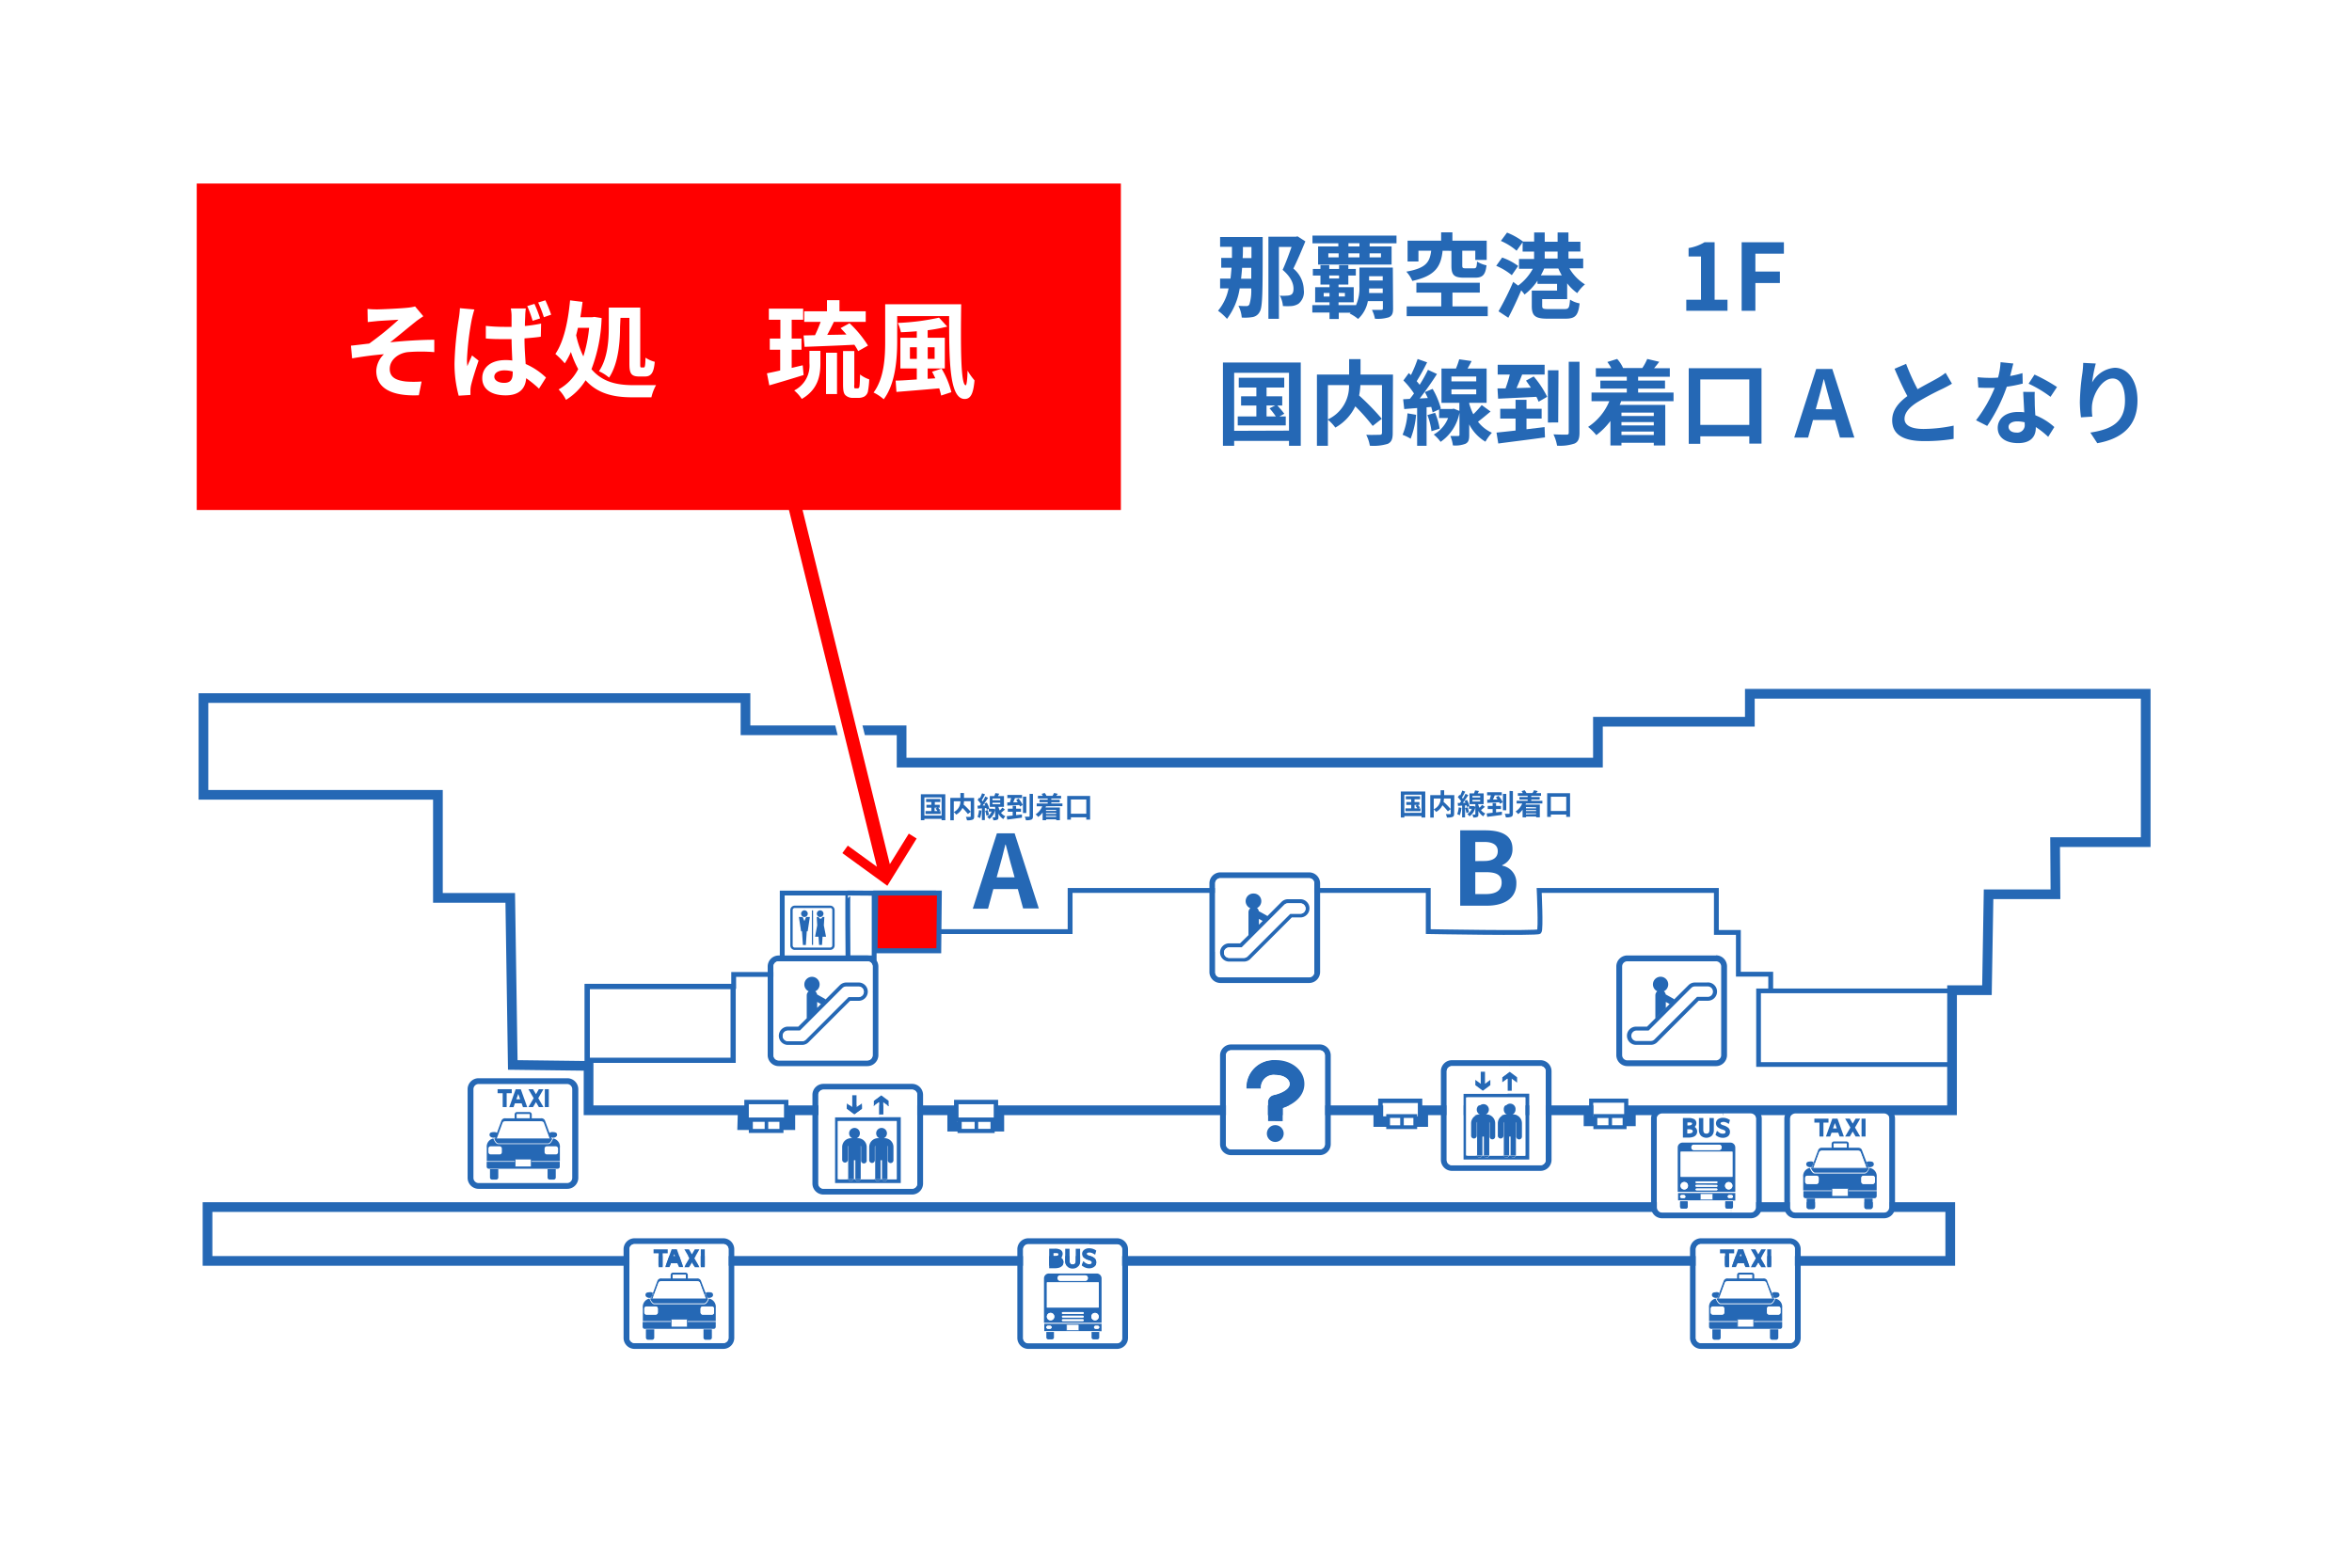
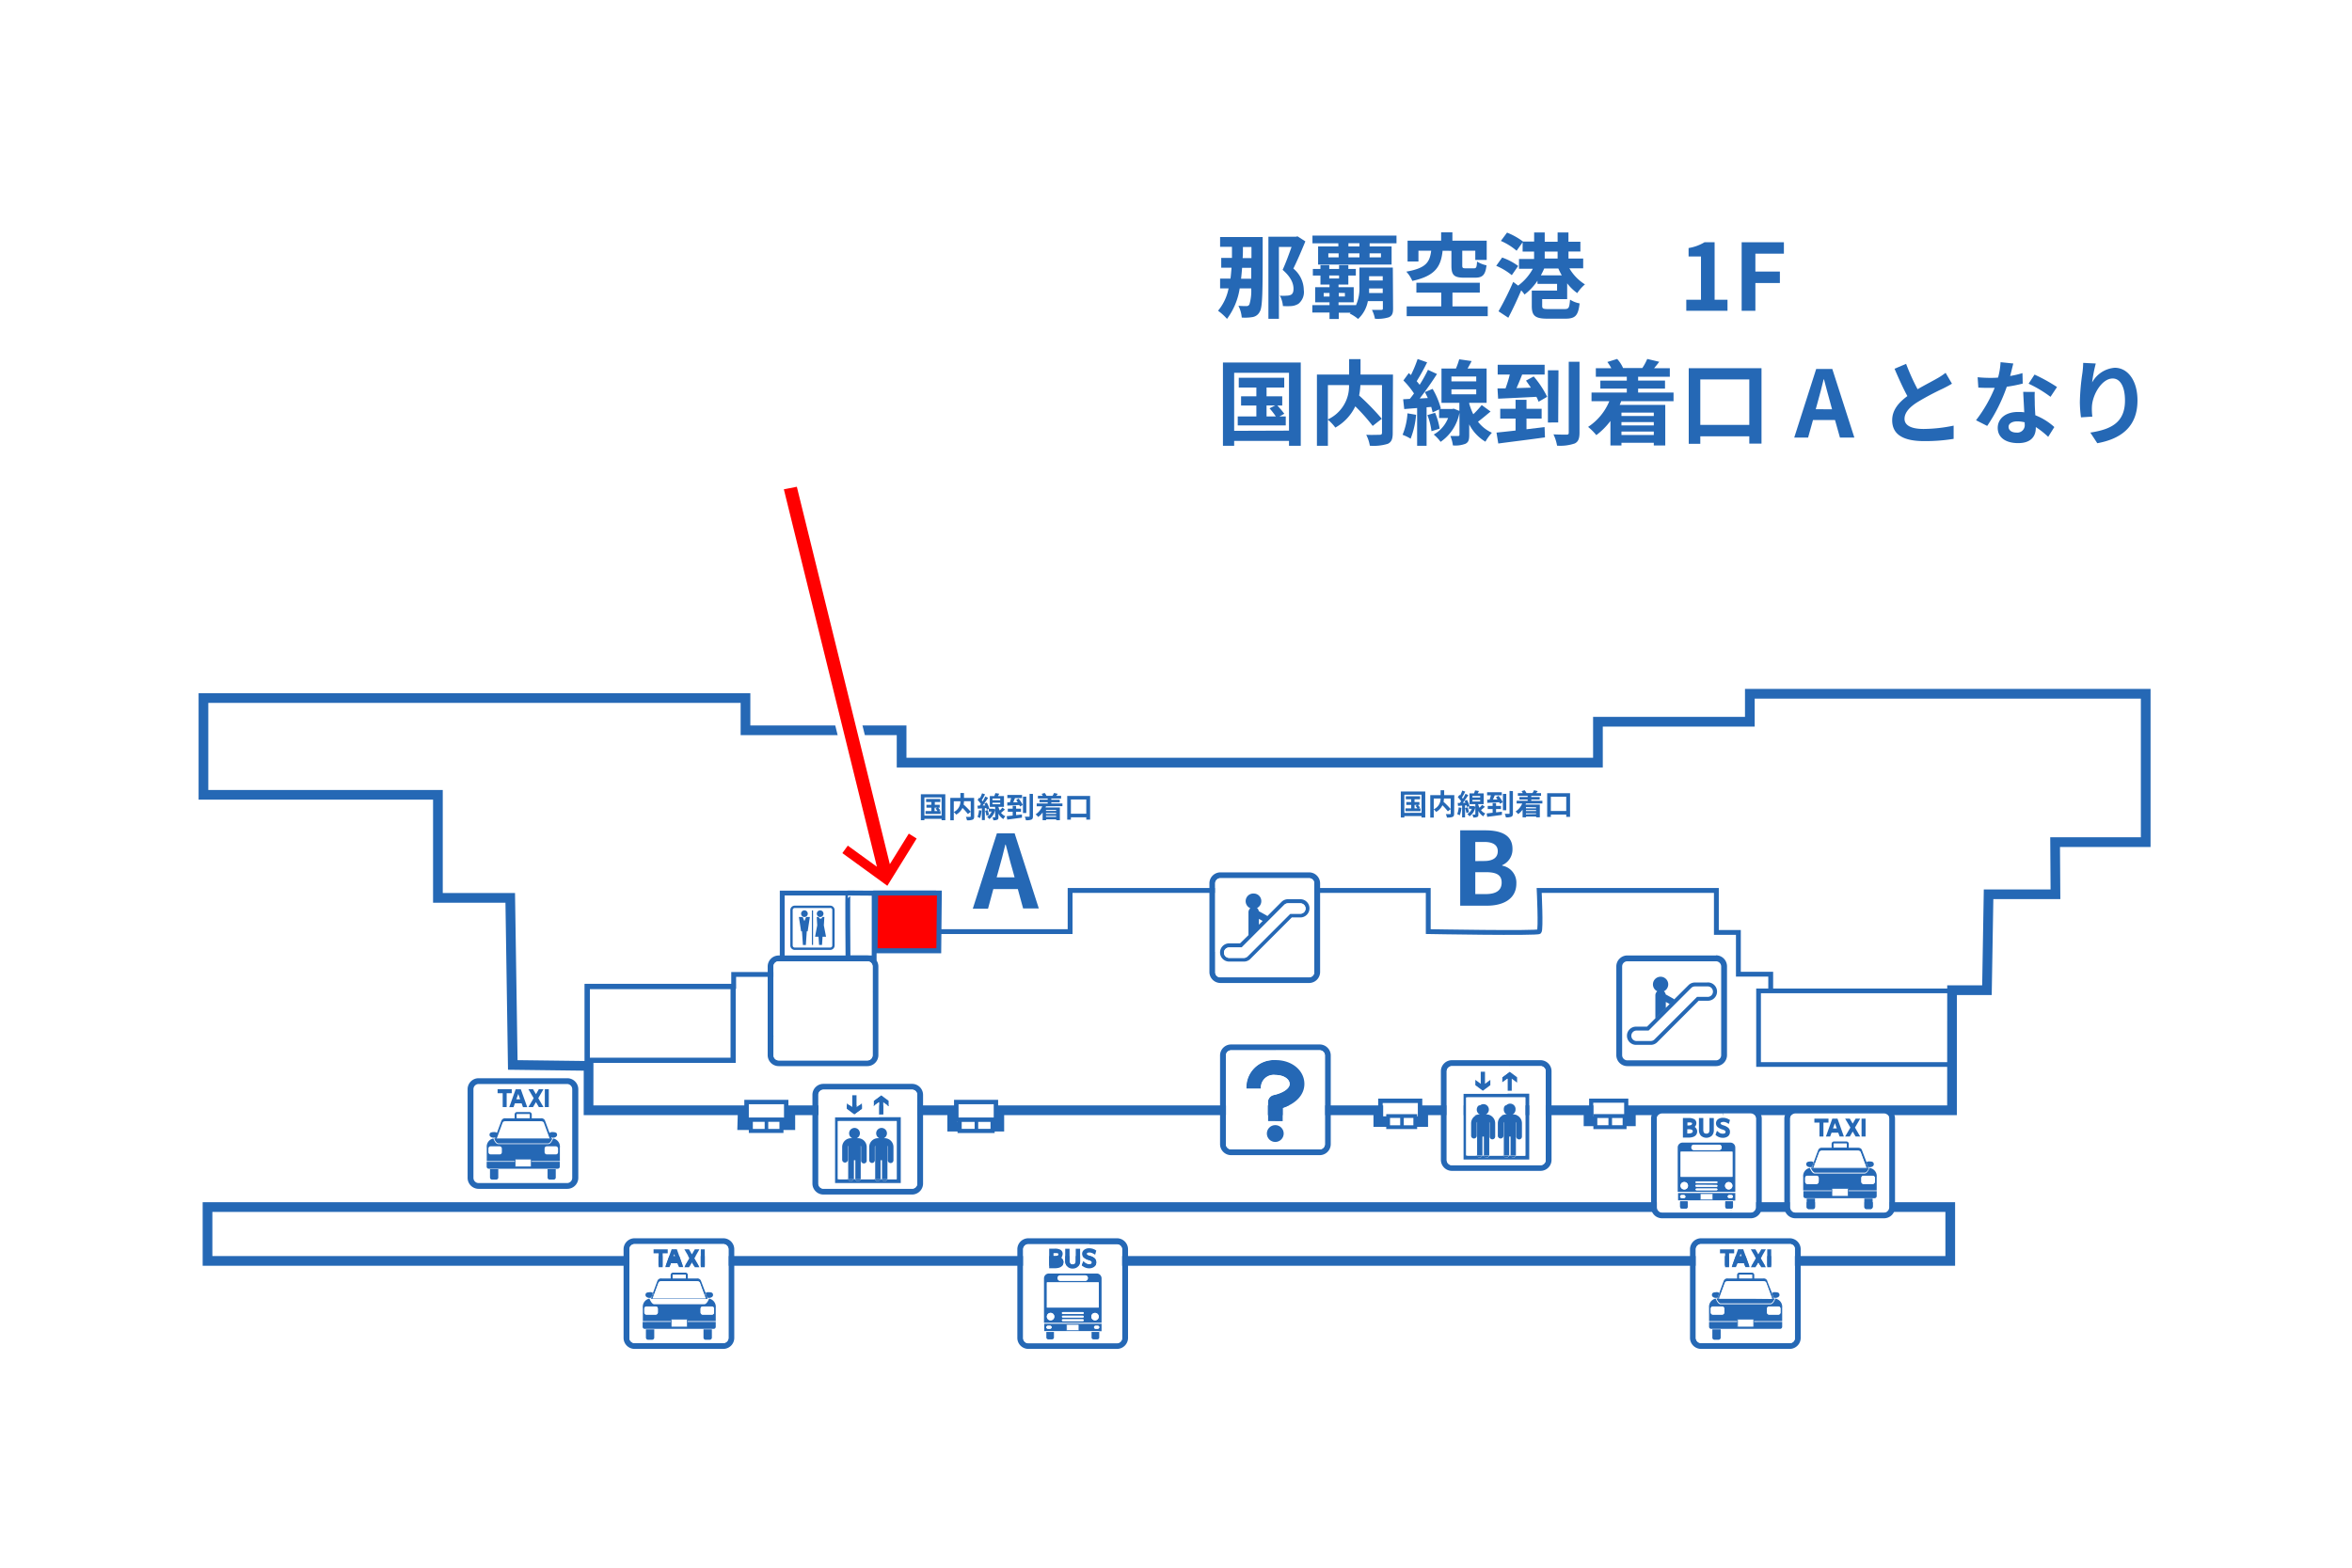
<svg xmlns="http://www.w3.org/2000/svg" id="レイヤー_1" data-name="レイヤー 1" viewBox="0 0 480 320">
  <defs>
    <style>.cls-1,.cls-14,.cls-15,.cls-16,.cls-17,.cls-18,.cls-2,.cls-7{fill:#fff;}.cls-10,.cls-11,.cls-12,.cls-13,.cls-14,.cls-15,.cls-16,.cls-17,.cls-18,.cls-2,.cls-4,.cls-7,.cls-8,.cls-9{stroke:#2568b5;stroke-miterlimit:10;}.cls-2,.cls-4{stroke-width:1.98px;}.cls-3{fill:#2568b5;}.cls-10,.cls-11,.cls-12,.cls-13,.cls-4,.cls-5,.cls-8,.cls-9{fill:none;}.cls-5{stroke:#fff;stroke-width:2.7px;}.cls-6{fill:red;}.cls-7,.cls-9{stroke-width:0.15px;}.cls-8{stroke-width:0.4px;}.cls-10{stroke-width:0.11px;}.cls-11{stroke-width:0.99px;}.cls-12{stroke-width:1.06px;}.cls-13{stroke-width:0.96px;}.cls-14{stroke-width:0.82px;}.cls-15{stroke-width:0.73px;}.cls-16{stroke-width:0.85px;}.cls-17{stroke-width:0.77px;}.cls-18{stroke-width:0.8px;}</style>
  </defs>
  <rect class="cls-1" width="480" height="320" />
  <rect class="cls-2" x="42.35" y="246.39" width="355.66" height="10.99" />
  <path class="cls-3" d="M289.36,225.15v2.72h-7.18v-2.72h7.18m.9-.9h-9v4.52h9v-4.52Z" />
  <path class="cls-3" d="M202.8,225.4v2.73h-7.18V225.4h7.18m.9-.9h-9V229h9V224.5Z" />
  <path class="cls-3" d="M160,225.4v2.73h-7.18V225.4H160m.9-.9h-9V229h9V224.5Z" />
  <path class="cls-3" d="M331.46,225.09v2.83h-6.31v-2.83h6.31m.85-.84h-8v4.52h8v-4.52Z" />
  <polygon class="cls-4" points="414.63 141.61 357.11 141.61 357.11 147.32 326.11 147.32 326.11 155.67 184 155.67 184 149.07 152.14 149.07 152.14 142.49 41.52 142.49 41.52 162.24 89.37 162.24 89.37 183.28 104.13 183.28 104.65 217.38 120.12 217.57 120.11 226.63 151.58 226.63 151.49 229.66 161.29 229.66 161.29 226.63 194.33 226.63 194.33 229.97 203.94 229.97 203.94 226.63 281.29 226.63 281.29 229.03 290.45 229.03 290.45 226.63 324.19 226.63 324.19 228.89 332.83 228.89 332.83 226.63 398.37 226.63 398.38 202.12 405.5 202.12 405.83 182.54 419.48 182.54 419.41 171.9 437.9 171.9 437.9 141.61 414.63 141.61" />
  <path class="cls-3" d="M350.2,196.22a1.07,1.07,0,0,1,1.06,1.06v18.1a1.07,1.07,0,0,1-1.06,1.06H332.1a1.06,1.06,0,0,1-1.05-1.06v-18.1a1.06,1.06,0,0,1,1.05-1.06h18.1m0-1.19H332.1a2.25,2.25,0,0,0-2.24,2.25v18.1a2.25,2.25,0,0,0,2.24,2.24h18.1a2.25,2.25,0,0,0,2.25-2.24v-18.1A2.25,2.25,0,0,0,350.2,195Z" />
  <path class="cls-3" d="M348.41,200.55H345.9a1.86,1.86,0,0,0-1.32.55L341.67,204a.74.74,0,0,0-.19-.16l-1.54-.86a1.07,1.07,0,0,0-.37-.64,1.56,1.56,0,1,0-1.35,0,1.06,1.06,0,0,0-.39.82v4.68l2.13-2.13v-1.19l.77.42.58-.57-5.19,5.19h-2.23a1.86,1.86,0,0,0,0,3.72h3a1.87,1.87,0,0,0,1.32-.54l8.46-8.47h1.74a1.87,1.87,0,1,0,0-3.73Zm0,2.93h-2.07l-8.7,8.7a1.06,1.06,0,0,1-.75.31h-3a1.07,1.07,0,0,1,0-2.13h2.56l8.7-8.7a1.06,1.06,0,0,1,.75-.31h2.51a1.07,1.07,0,1,1,0,2.13Z" />
  <path class="cls-3" d="M188.38,223.49v18.09a2.25,2.25,0,0,1-2.24,2.25H168.05a2.25,2.25,0,0,1-2.25-2.25V223.49a2.25,2.25,0,0,1,2.25-2.25h18.09A2.25,2.25,0,0,1,188.38,223.49Zm-1.19,18.09V223.49a1.05,1.05,0,0,0-1.05-1.06H168.05a1.05,1.05,0,0,0-1.06,1.06v18.09a1.05,1.05,0,0,0,1.06,1.06h18.09A1.05,1.05,0,0,0,187.19,241.58Z" />
  <path class="cls-1" d="M187.19,223.49v18.09a1.05,1.05,0,0,1-1.05,1.06H170.35v-1.15h13.48V228.05h-4.45v-.6h.88V225l1.09.81V224.7l-1.52-1.13v-1.14h6.31A1.05,1.05,0,0,1,187.19,223.49Z" />
  <path class="cls-3" d="M183.83,228.05v13.44H170.35V228.05h13.48ZM183,240.7V228.84H171.15V240.7h1.95a.56.56,0,0,0,1.08,0h.35a.58.58,0,0,0,.56.4.57.57,0,0,0,.54-.4h2.92a.57.57,0,0,0,.54.4.58.58,0,0,0,.56-.4H180a.56.56,0,0,0,.54.4.55.55,0,0,0,.54-.4Z" />
  <path class="cls-1" d="M183,228.84V240.7h-2a.57.57,0,0,0,0-.18v-6.68a.59.59,0,0,1,.07.29v2.7a.58.58,0,1,0,1.16,0v-2.7a1.81,1.81,0,0,0-1.8-1.8h-.25a1.1,1.1,0,1,0-.94,0h-.25a1.8,1.8,0,0,0-1.8,1.8v2.6a.58.58,0,1,0,1.15,0v-2.6a.73.73,0,0,1,.07-.29v6.68a.57.57,0,0,0,0,.18h-2.92a.57.57,0,0,0,0-.18v-6.68a.73.73,0,0,1,.07.29v2.7a.58.58,0,1,0,1.15,0v-2.7a1.8,1.8,0,0,0-1.8-1.8h-.25a1.11,1.11,0,1,0-.93,0h-.26a1.81,1.81,0,0,0-1.8,1.8v2.6a.58.58,0,1,0,1.16,0v-2.6a.59.59,0,0,1,.07-.29v6.68a.57.57,0,0,0,0,.18h-1.95V228.84Z" />
  <path class="cls-3" d="M182.34,234.13v2.7a.58.58,0,1,1-1.16,0v-2.7a.59.59,0,0,0-.07-.29v6.68a.57.57,0,0,1,0,.18H180a.57.57,0,0,1,0-.18v-3.69h-.29v3.69a.57.57,0,0,1,0,.18h-1.1a.57.57,0,0,1,0-.18v-6.68a.73.73,0,0,0-.07.29v2.6a.58.58,0,1,1-1.15,0v-2.6a1.8,1.8,0,0,1,1.8-1.8h.25a1.1,1.1,0,1,1,.94,0h.25A1.81,1.81,0,0,1,182.34,234.13Z" />
  <polygon class="cls-3" points="181.35 224.7 181.35 225.79 180.26 224.98 180.26 227.45 179.38 227.45 179.38 224.98 178.28 225.79 178.28 224.7 179.81 223.57 179.82 223.59 179.83 223.57 181.35 224.7" />
  <path class="cls-3" d="M180,240.7h1.08a.55.55,0,0,1-.54.4A.56.56,0,0,1,180,240.7Z" />
  <path class="cls-1" d="M179.83,222.43v1.14l-1.53,1.13v1.09l1.1-.81v3.07h-9v14.59h-2.3a1.05,1.05,0,0,1-1.06-1.06V223.49a1.05,1.05,0,0,1,1.06-1.06Zm-3.93,3.89v-1.09l-1.1.81v-2.47h-.87V226l-1.1-.81v1.09l1.52,1.13v0Z" />
  <path class="cls-3" d="M178.55,240.7h1.1a.58.58,0,0,1-.56.4A.57.57,0,0,1,178.55,240.7Z" />
  <path class="cls-3" d="M176.88,234.13v2.7a.58.58,0,1,1-1.15,0v-2.7a.73.73,0,0,0-.07-.29v6.68a.57.57,0,0,1,0,.18h-1.1a.57.57,0,0,1,0-.18v-3.69h-.29v3.69a.57.57,0,0,1,0,.18H173.1a.57.57,0,0,1,0-.18v-6.68a.59.59,0,0,0-.07.29v2.6a.58.58,0,1,1-1.16,0v-2.6a1.81,1.81,0,0,1,1.8-1.8h.26a1.08,1.08,0,0,1-.64-1,1.1,1.1,0,1,1,1.57,1h.25A1.8,1.8,0,0,1,176.88,234.13Z" />
  <polygon class="cls-3" points="175.9 225.23 175.9 226.32 174.37 227.45 174.36 227.43 174.35 227.45 172.83 226.32 172.83 225.23 173.93 226.04 173.93 223.57 174.8 223.57 174.8 226.04 175.9 225.23" />
  <path class="cls-3" d="M174.53,240.7h1.1a.57.57,0,0,1-.54.4A.58.58,0,0,1,174.53,240.7Z" />
  <path class="cls-3" d="M173.1,240.7h1.08a.56.56,0,0,1-1.08,0Z" />
  <path class="cls-3" d="M316.64,218.68v18.1A2.25,2.25,0,0,1,314.4,239H296.3a2.25,2.25,0,0,1-2.24-2.24v-18.1a2.25,2.25,0,0,1,2.24-2.25h18.1A2.25,2.25,0,0,1,316.64,218.68Zm-1.19,18.1v-18.1a1.06,1.06,0,0,0-1.05-1.06H296.3a1.06,1.06,0,0,0-1.05,1.06v18.1a1.06,1.06,0,0,0,1.05,1.06h18.1A1.06,1.06,0,0,0,315.45,236.78Z" />
  <path class="cls-1" d="M315.45,218.68v18.1a1.06,1.06,0,0,1-1.05,1.06H298.61v-1.15h13.48V223.24h-4.45v-.6h.88v-2.47l1.09.82V219.9l-1.52-1.14v-1.14h6.31A1.06,1.06,0,0,1,315.45,218.68Z" />
  <path class="cls-3" d="M312.09,223.24v13.45H298.61V223.24h13.48Zm-.8,12.66V224H299.4V235.9h2a.58.58,0,0,0,.55.39.56.56,0,0,0,.54-.39h.35a.58.58,0,0,0,1.1,0h2.92a.57.57,0,0,0,.54.39.58.58,0,0,0,.56-.39h.34a.58.58,0,0,0,.55.39.56.56,0,0,0,.54-.39Z" />
  <path class="cls-1" d="M311.29,224V235.9h-2a.57.57,0,0,0,0-.18V229a.53.53,0,0,1,.07.28V232a.58.58,0,0,0,1.16,0v-2.71a1.81,1.81,0,0,0-1.8-1.8h-.25a1.07,1.07,0,0,0,.62-1,1.1,1.1,0,1,0-2.19,0,1.06,1.06,0,0,0,.63,1h-.25a1.8,1.8,0,0,0-1.8,1.8v2.61a.58.58,0,0,0,1.15,0v-2.61a.64.64,0,0,1,.07-.28v6.68a.57.57,0,0,0,0,.18h-2.92a.57.57,0,0,0,0-.18V229a.64.64,0,0,1,.07.28V232a.57.57,0,0,0,.57.57.58.58,0,0,0,.58-.57v-2.71a1.81,1.81,0,0,0-1.81-1.8h-.24a1.08,1.08,0,0,0,.63-1,1.1,1.1,0,0,0-2.2,0,1.07,1.07,0,0,0,.64,1h-.26a1.81,1.81,0,0,0-1.8,1.8v2.61a.58.58,0,0,0,1.15,0v-2.61a.53.53,0,0,1,.07-.28v6.68a.57.57,0,0,0,0,.18h-2V224Z" />
  <path class="cls-3" d="M310.6,229.32V232a.58.58,0,0,1-1.16,0v-2.71a.53.53,0,0,0-.07-.28v6.68a.57.57,0,0,1,0,.18h-1.09a.57.57,0,0,1,0-.18V232h-.28v3.69a.57.57,0,0,1,0,.18h-1.1a.57.57,0,0,1,0-.18V229a.64.64,0,0,0-.07.28v2.61a.58.58,0,0,1-1.15,0v-2.61a1.8,1.8,0,0,1,1.8-1.8h.25a1.06,1.06,0,0,1-.63-1,1.1,1.1,0,1,1,2.19,0,1.07,1.07,0,0,1-.62,1h.25A1.81,1.81,0,0,1,310.6,229.32Z" />
  <polygon class="cls-3" points="309.61 219.9 309.61 220.99 308.52 220.18 308.52 222.64 307.64 222.64 307.64 220.18 306.54 220.99 306.54 219.9 308.07 218.76 308.08 218.78 308.09 218.76 309.61 219.9" />
  <path class="cls-3" d="M308.25,235.9h1.09a.56.56,0,0,1-.54.39A.58.58,0,0,1,308.25,235.9Z" />
  <path class="cls-1" d="M308.09,217.62v1.14l-1.53,1.14V221l1.1-.82v3.07h-9v14.6H296.3a1.06,1.06,0,0,1-1.05-1.06v-18.1a1.06,1.06,0,0,1,1.05-1.06Zm-3.93,3.89v-1.09l-1.1.81v-2.47h-.87v2.47l-1.1-.81v1.09l1.52,1.13v0Z" />
  <path class="cls-3" d="M306.81,235.9h1.1a.58.58,0,0,1-.56.39A.57.57,0,0,1,306.81,235.9Z" />
  <path class="cls-3" d="M305.14,229.32V232a.58.58,0,0,1-.58.57A.57.57,0,0,1,304,232v-2.71a.64.64,0,0,0-.07-.28v6.68a.57.57,0,0,1,0,.18h-1.1a.57.57,0,0,1,0-.18V232h-.29v3.69a.57.57,0,0,1,0,.18h-1.09a.57.57,0,0,1,0-.18V229a.53.53,0,0,0-.07.28v2.61a.58.58,0,0,1-1.15,0v-2.61a1.81,1.81,0,0,1,1.8-1.8h.26a1.07,1.07,0,0,1-.64-1,1.1,1.1,0,0,1,2.2,0,1.08,1.08,0,0,1-.63,1h.24A1.81,1.81,0,0,1,305.14,229.32Z" />
  <polygon class="cls-3" points="304.15 220.42 304.15 221.51 302.63 222.64 302.62 222.62 302.61 222.64 301.09 221.51 301.09 220.42 302.19 221.23 302.19 218.76 303.06 218.76 303.06 221.23 304.15 220.42" />
  <path class="cls-3" d="M302.79,235.9h1.1a.58.58,0,0,1-1.1,0Z" />
  <path class="cls-3" d="M301.35,235.9h1.09a.56.56,0,0,1-.54.39A.58.58,0,0,1,301.35,235.9Z" />
  <polygon class="cls-5" points="159.97 99.88 178.96 176.92 173.02 172.61 171.91 174.14 181.09 180.81 187.07 171.16 185.47 170.16 181.6 176.4 162.62 99.36 159.97 99.88" />
  <polygon class="cls-6" points="159.97 99.88 178.96 176.92 173.02 172.61 171.91 174.14 181.09 180.81 187.07 171.16 185.47 170.16 181.6 176.4 162.62 99.36 159.97 99.88" />
-   <rect class="cls-6" x="40.15" y="37.46" width="188.6" height="66.64" />
  <path class="cls-1" d="M77,63.15c.9,0,4.92-.19,6.22-.34a9.58,9.58,0,0,0,1.49-.26l1.68,2c-.43.3-1.23.82-1.66,1.19-1.53,1.21-3.65,3-5.1,4.13,2.88-.3,6.4-.52,9-.52v2.53a32.61,32.61,0,0,0-5.49,0c-2,.28-3.6,1.66-3.6,3.41s1.31,2.34,3.24,2.58a20.09,20.09,0,0,0,3.26,0l-.56,2.81c-5.49.24-8.69-1.41-8.69-5a5,5,0,0,1,1.56-3.37c-2,.15-4.35.47-6.49.84l-.25-2.59c1.14-.11,2.63-.31,3.73-.43a60.81,60.81,0,0,0,6-4.87c-.86.07-3.5.2-4.36.28l-1.93.2L75,63.06A19,19,0,0,0,77,63.15Z" />
  <path class="cls-1" d="M96.82,63.17c-.17.44-.43,1.54-.52,1.93a57,57,0,0,0-1,8.27,11.07,11.07,0,0,0,.08,1.38c.28-.75.65-1.49.95-2.2l1.34,1.06c-.6,1.77-1.29,3.93-1.55,5.1a5.53,5.53,0,0,0-.11,1c0,.24,0,.61,0,.91l-2.4.15A24.67,24.67,0,0,1,92.76,74,68.26,68.26,0,0,1,93.64,65a19.14,19.14,0,0,0,.22-2.09Zm13.55,5.56c-1,.15-2.16.25-3.33.34,0,2.05.15,3.78.24,5.23a14.19,14.19,0,0,1,4.15,2.77L110,79.33a23.17,23.17,0,0,0-2.62-2.13c-.13,2-1.29,3.5-4.19,3.5s-4.77-1.26-4.77-3.5,1.81-3.7,4.75-3.7a8.73,8.73,0,0,1,1.38.09c-.06-1.32-.13-2.86-.15-4.37l-1.51,0c-1.25,0-2.48,0-3.74-.13l0-2.57a35.41,35.41,0,0,0,3.76.2c.5,0,1,0,1.49,0,0-1,0-1.91,0-2.36a9.16,9.16,0,0,0-.15-1.4h3.07a11.41,11.41,0,0,0-.13,1.36c0,.47-.07,1.27-.07,2.22a28.54,28.54,0,0,0,3.31-.49Zm-5.73,7.1a6.53,6.53,0,0,0-1.71-.23c-1.21,0-2.05.52-2.05,1.29s.87,1.26,2,1.26c1.3,0,1.75-.67,1.75-2Zm4.06-10.35a22.78,22.78,0,0,0-1.1-3l1.47-.45A25.11,25.11,0,0,1,110.22,65Zm2.29-.73a26.35,26.35,0,0,0-1.16-3l1.47-.45a29.41,29.41,0,0,1,1.18,2.93Z" />
  <path class="cls-1" d="M122.78,64.92a32.08,32.08,0,0,1-2.07,10.44c2.22,2.61,5.16,3.24,8.43,3.26.88,0,3.69,0,4.75,0a9.22,9.22,0,0,0-.95,2.48H129c-3.7,0-7-.71-9.49-3.48a12.25,12.25,0,0,1-4,4A8.54,8.54,0,0,0,114,79.49a9.85,9.85,0,0,0,4-4.15,19.69,19.69,0,0,1-1.49-3.5,15.46,15.46,0,0,1-1.25,2.33,16.56,16.56,0,0,0-1.92-1.92c1.72-2.51,2.61-6.66,3-10.94l2.55.31c-.13,1.06-.28,2.09-.45,3.13h2.42l.45-.06Zm-4.84,2c-.1.52-.23,1-.36,1.51a19.25,19.25,0,0,0,1.47,4.32,27.91,27.91,0,0,0,1.18-5.83Zm8.6-.17c0,3-.32,7.43-2.24,10.33a8.34,8.34,0,0,0-2.06-1.3c1.8-2.66,2-6.42,2-9v-4h6.42V74.17c0,.76,0,.84.28.84h.45c.24,0,.3-.41.35-2a6.15,6.15,0,0,0,1.88.84c-.18,2.21-.72,3-2,3h-1.17c-1.66,0-2-.65-2-2.62V64.88h-1.82Z" />
  <path class="cls-1" d="M164,76.55c-2.44.77-5,1.53-7,2.11l-.48-2.46c.76-.15,1.69-.34,2.7-.58V71.38H157.1V69.11h2.16V65.27h-2.35V63h7v2.27h-2.34v3.84h2v2.27h-2V75.1l2.25-.54Zm1.19-4.93h2.24v2.57c0,2.44-.47,5.32-3.8,7.24a7.92,7.92,0,0,0-1.55-1.73,5.68,5.68,0,0,0,3.11-5.57Zm1.14-3.2c.41-.84.82-1.83,1.15-2.72h-3.35V63.54h4.64V61.27h2.55v2.27h5.36V65.7h-6.57l.07,0c-.43.89-.91,1.84-1.36,2.66l3.93-.07c-.39-.47-.8-.9-1.21-1.31l1.84-1a22.77,22.77,0,0,1,3.76,4.56l-2,1.13a10.62,10.62,0,0,0-.78-1.3c-3.65.19-7.43.32-10.16.43L164,68.47ZM168.58,72h2.24v8.44h-2.24ZM175,79.27a.33.33,0,0,0,.26-.09c.09-.06.13-.21.17-.58s.07-1.14.09-2.16a6.31,6.31,0,0,0,1.88,1,18.29,18.29,0,0,1-.28,2.52,1.61,1.61,0,0,1-.76,1,2.68,2.68,0,0,1-1.17.26H174a2.16,2.16,0,0,1-1.45-.54c-.34-.35-.5-.8-.5-2.29V71.66h2.3v6.85a2.32,2.32,0,0,0,0,.65.21.21,0,0,0,.21.11Z" />
  <path class="cls-1" d="M196.16,62.11c-.11,8.5-.11,16.53.93,16.53.19,0,.34-1.32.37-3a13.13,13.13,0,0,0,1.42,2c-.23,2.61-.73,3.8-2,3.8-3.13,0-3.18-7.71-3.18-16.92h-10.6v5.12c0,3.59-.35,8.71-2.75,11.86a9.22,9.22,0,0,0-2.07-1.38c2.18-2.91,2.37-7.24,2.37-10.48V62.11Zm-4,13.14a17.55,17.55,0,0,1,2,4.8l-2.09.69c-.09-.43-.22-.93-.39-1.47-3.13.28-6.35.54-8.73.73l-.17-2.31c1.19,0,2.68-.13,4.32-.23V75.21h-3.35V68.94h3.35V67.62c-1.1.09-2.2.16-3.24.2a8.83,8.83,0,0,0-.63-1.9,47.92,47.92,0,0,0,8.41-1.08l1.68,1.83a34.62,34.62,0,0,1-4,.74v1.53h3.5v6.27h-3.5v2.11l1.56-.1c-.22-.48-.43-.93-.67-1.34Zm-5.05-2V70.89h-1.41v2.37Zm2.22-2.37v2.37h1.41V70.89Z" />
  <path class="cls-3" d="M115.78,221.27a1.06,1.06,0,0,1,1,1.06v18.1a1.06,1.06,0,0,1-1,1.06H97.68a1.06,1.06,0,0,1-1.06-1.06v-18.1a1.06,1.06,0,0,1,1.06-1.06h18.1m0-1.18H97.68a2.25,2.25,0,0,0-2.25,2.24v18.1a2.25,2.25,0,0,0,2.25,2.24h18.1a2.25,2.25,0,0,0,2.24-2.24v-18.1a2.25,2.25,0,0,0-2.24-2.24Z" />
  <path class="cls-3" d="M112.59,232.47c-.13-.34-1.31-3.6-1.4-3.8a.8.8,0,0,0-.8-.4h-7.22a.8.8,0,0,0-.8.4c-.09.2-1.28,3.46-1.4,3.8Z" />
  <path class="cls-1" d="M112.21,232.47c-.51-1.41-1.17-3.2-1.23-3.33s-.28-.28-.59-.28h-7.22c-.31,0-.51.09-.59.28s-.72,1.92-1.23,3.33Z" />
  <path class="cls-3" d="M101.69,233.39h10.18c.36,0,.69-.59.86-1h-11.9C101,232.8,101.32,233.39,101.69,233.39Z" />
  <path class="cls-3" d="M112.89,232.39c-.17.42-.53,1.15-1,1.15H101.69c-.49,0-.85-.73-1-1.15a1.68,1.68,0,0,0-1.35,1.85V237h14.92v-2.75A1.68,1.68,0,0,0,112.89,232.39Z" />
  <path class="cls-3" d="M99.32,237.14v1a.42.42,0,0,0,.43.42h14.06a.42.42,0,0,0,.43-.42v-1Z" />
  <rect class="cls-1" x="99.67" y="233.99" width="2.75" height="1.65" rx="0.43" />
  <rect class="cls-1" x="111.14" y="233.99" width="2.75" height="1.65" rx="0.43" />
  <rect class="cls-7" x="105.13" y="236.58" width="3.3" height="1.61" />
  <path class="cls-3" d="M100,238.65v1.71a.42.42,0,0,0,.42.42h.85a.42.42,0,0,0,.42-.42v-1.71Z" />
  <path class="cls-3" d="M111.75,238.65v1.71a.42.42,0,0,0,.43.42H113a.42.42,0,0,0,.42-.42v-1.71Z" />
  <path class="cls-3" d="M113.69,231.66c0,.32-.37.58-.83.58s-.82-.26-.82-.58.13-.63.82-.58C113.32,231.11,113.69,231.16,113.69,231.66Z" />
  <path class="cls-3" d="M99.9,231.66c0,.32.37.58.82.58s.83-.26.83-.58-.14-.63-.83-.58C100.27,231.11,99.9,231.16,99.9,231.66Z" />
  <rect class="cls-8" x="105.23" y="227.19" width="3.09" height="1.29" rx="0.27" />
  <polygon class="cls-3" points="104.44 222.33 101.55 222.33 101.55 223.15 102.59 223.15 102.59 225.98 103.4 225.98 103.4 223.15 104.44 223.15 104.44 222.33" />
  <rect class="cls-3" x="111.19" y="222.33" width="0.81" height="3.65" />
  <path class="cls-3" d="M106.73,226h.87l-1.31-3.65h-1.05L103.93,226h.87l.28-.79h1.37Zm-1.36-1.61.4-1.09.38,1.09Z" />
  <polygon class="cls-3" points="110.91 225.98 109.85 224.16 110.91 222.33 109.97 222.33 109.38 223.35 108.78 222.33 107.84 222.33 108.91 224.16 107.84 225.98 108.78 225.98 109.38 224.96 109.97 225.98 110.91 225.98" />
  <path class="cls-3" d="M149.85,255v18.1a2.24,2.24,0,0,1-2.24,2.24h-18.1a2.25,2.25,0,0,1-2.25-2.24V255a2.25,2.25,0,0,1,2.25-2.24h18.1A2.24,2.24,0,0,1,149.85,255Zm-1.18,18.1V255a1.06,1.06,0,0,0-1.06-1.05h-18.1a1.06,1.06,0,0,0-1.06,1.05v18.1a1.06,1.06,0,0,0,1.06,1.05h18.1A1.06,1.06,0,0,0,148.67,273.12Z" />
  <path class="cls-1" d="M148.67,255v18.1a1.06,1.06,0,0,1-1.06,1.05h-18.1a1.06,1.06,0,0,1-1.06-1.05V255a1.06,1.06,0,0,1,1.06-1.05h18.1A1.06,1.06,0,0,1,148.67,255Zm-2.6,15.77v-1h-5.81v-.16h5.81v-2.74a1.7,1.7,0,0,0-1.36-1.86c-.16.43-.52,1.16-1,1.16H133.53c-.5,0-.86-.73-1-1.16a1.7,1.7,0,0,0-1.35,1.86v2.74H137v.16h-5.81v1a.42.42,0,0,0,.43.42h14.06A.42.42,0,0,0,146.07,270.79Zm-.79,2.26v-1.7h-1.7v1.7a.42.42,0,0,0,.43.42h.84A.43.43,0,0,0,145.28,273.05Zm.24-8.7c0-.5-.37-.55-.82-.58s-.6.05-.71.19c-.4-1.07-.91-2.47-1-2.59a.79.79,0,0,0-.8-.41h-2.07a.11.11,0,0,0,0,0v-.76a.28.28,0,0,0-.28-.27h-2.55a.28.28,0,0,0-.27.27v.76a.11.11,0,0,0,0,0H135a.79.79,0,0,0-.8.41c0,.12-.56,1.51-.95,2.57a.8.8,0,0,0-.69-.17c-.46,0-.83.08-.83.58,0,.32.37.58.83.58a1.34,1.34,0,0,0,.35-.05.88.88,0,0,0-.06.17h-.2c.18.43.51,1,.88,1H143.7c.37,0,.69-.58.86-1h-.18a1.08,1.08,0,0,0-.07-.18,1.52,1.52,0,0,0,.39.06C145.15,264.93,145.52,264.67,145.52,264.35Zm-1.69-5.68V255H143v3.65Zm-2.15-1.82,1.06-1.83h-.94l-.6,1-.58-1h-1l1.07,1.83-1.07,1.82h1l.58-1,.6,1h.94Zm-2.25,1.82-1.3-3.65h-1.06l-1.3,3.65h.86l.28-.8h1.37l.29.8Zm-3.16-2.84V255h-2.89v.81h1v2.84h.82v-2.84Zm-2.75,17.22v-1.7h-1.7v1.7a.43.43,0,0,0,.43.42h.84A.43.43,0,0,0,133.52,273.05Z" />
  <path class="cls-3" d="M146.07,269.83v1a.42.42,0,0,1-.43.42H131.58a.42.42,0,0,1-.43-.42v-1H137v1.05h3.3v-1.05Z" />
  <path class="cls-3" d="M146.07,266.93v2.74h-5.81v-.39H137v.39h-5.81v-2.74a1.7,1.7,0,0,1,1.35-1.86c.17.43.53,1.16,1,1.16H143.7c.49,0,.85-.73,1-1.16A1.7,1.7,0,0,1,146.07,266.93Zm-.35,1v-.8a.42.42,0,0,0-.42-.42h-1.9a.42.42,0,0,0-.42.42v.8a.42.42,0,0,0,.42.42h1.9A.42.42,0,0,0,145.72,267.9Zm-11.47,0v-.8a.42.42,0,0,0-.43-.42h-1.89a.42.42,0,0,0-.43.42v.8a.42.42,0,0,0,.43.42h1.89A.43.43,0,0,0,134.25,267.9Z" />
  <rect class="cls-1" x="142.98" y="266.68" width="2.75" height="1.65" rx="0.42" />
  <path class="cls-3" d="M145.28,271.35v1.7a.43.43,0,0,1-.43.42H144a.42.42,0,0,1-.43-.42v-1.7Z" />
  <path class="cls-3" d="M144.7,263.77c.45,0,.82.08.82.58,0,.32-.37.58-.82.58a1.52,1.52,0,0,1-.39-.06c-.07-.22-.19-.55-.32-.91C144.1,263.82,144.32,263.74,144.7,263.77Z" />
-   <path class="cls-3" d="M144.38,265.05h.18c-.17.43-.49,1-.86,1H133.53c-.37,0-.7-.58-.88-1h.2l0,.1h11.61Z" />
  <path class="cls-3" d="M144.42,265.15h-.37A1.17,1.17,0,0,1,144,265h.38Z" />
  <path class="cls-3" d="M144.38,265.05H144c-.51-1.39-1.12-3.08-1.18-3.22s-.29-.27-.6-.27H135c-.3,0-.51.09-.59.27s-.68,1.83-1.19,3.22h-.37a.88.88,0,0,1,.06-.17.61.61,0,0,0,.47-.53.55.55,0,0,0-.13-.41c.39-1.06.9-2.45.95-2.57a.79.79,0,0,1,.8-.41h2.07a.27.27,0,0,0,.26.22h2.55a.27.27,0,0,0,.27-.22h2.07a.79.79,0,0,1,.8.41c.06.12.57,1.52,1,2.59a.57.57,0,0,0,.32.91A1.08,1.08,0,0,1,144.38,265.05Z" />
  <path class="cls-3" d="M144,264c.13.36.25.69.32.91A.57.57,0,0,1,144,264Z" />
  <path class="cls-3" d="M144,265a1.17,1.17,0,0,0,.05.11H133.18a.76.76,0,0,1,0-.11Z" />
  <path class="cls-1" d="M144,265H133.22c.51-1.39,1.13-3.08,1.19-3.22s.29-.27.59-.27h7.22q.47,0,.6.27C142.88,262,143.49,263.65,144,265Z" />
  <rect class="cls-3" x="143.02" y="255.02" width="0.81" height="3.65" />
  <polygon class="cls-3" points="142.74 255.02 141.68 256.85 142.74 258.67 141.8 258.67 141.2 257.65 140.62 258.67 139.67 258.67 140.74 256.85 139.67 255.02 140.62 255.02 141.2 256.04 141.8 255.02 142.74 255.02" />
  <rect class="cls-1" x="136.96" y="269.83" width="3.3" height="1.05" />
  <rect class="cls-1" x="136.96" y="269.67" width="3.3" height="0.15" />
  <rect class="cls-1" x="136.96" y="269.28" width="3.3" height="0.4" />
  <path class="cls-3" d="M139.56,261h.59a.27.27,0,0,1-.27.22h-2.55a.27.27,0,0,1-.26-.22h2.49Z" />
  <path class="cls-3" d="M138.13,255l1.3,3.65h-.86l-.29-.8h-1.37l-.28.8h-.86l1.3-3.65h1.06Zm-.15,2L137.6,256l-.39,1.09Z" />
  <polygon class="cls-3" points="136.27 255.02 136.27 255.83 135.24 255.83 135.24 258.67 134.42 258.67 134.42 255.83 133.38 255.83 133.38 255.02 136.27 255.02" />
  <path class="cls-1" d="M134.25,267.1v.8a.43.43,0,0,1-.43.42h-1.89a.42.42,0,0,1-.43-.42v-.8a.42.42,0,0,1,.43-.42h1.89A.42.42,0,0,1,134.25,267.1Z" />
  <path class="cls-3" d="M133.52,271.35v1.7a.43.43,0,0,1-.43.42h-.84a.43.43,0,0,1-.43-.42v-1.7Z" />
  <path class="cls-3" d="M133.25,263.94a.55.55,0,0,1,.13.41.61.61,0,0,1-.47.53Z" />
  <path class="cls-3" d="M133.22,265a.76.76,0,0,0,0,.11h-.37l0-.1h.37Z" />
  <path class="cls-3" d="M133.25,263.94l-.34.94a1.34,1.34,0,0,1-.35.05c-.46,0-.83-.26-.83-.58,0-.5.37-.55.83-.58A.8.8,0,0,1,133.25,263.94Z" />
  <polygon class="cls-9" points="140.26 269.82 140.26 270.88 136.96 270.88 136.96 269.82 136.96 269.67 136.96 269.28 140.26 269.28 140.26 269.67 140.26 269.82" />
  <path class="cls-8" d="M137.07,261a.11.11,0,0,1,0,0v-.76a.28.28,0,0,1,.27-.27h2.55a.28.28,0,0,1,.28.27v.76a.11.11,0,0,1,0,0,.27.27,0,0,1-.27.22h-2.55A.27.27,0,0,1,137.07,261Z" />
  <path class="cls-3" d="M386.74,228.34v18.09a2.25,2.25,0,0,1-2.24,2.25H366.4a2.26,2.26,0,0,1-2.25-2.25V228.34a2.26,2.26,0,0,1,2.25-2.25h18.1A2.25,2.25,0,0,1,386.74,228.34Zm-1.19,18.09V228.34a1.05,1.05,0,0,0-1.05-1.06H366.4a1.07,1.07,0,0,0-1.06,1.06v18.09a1.07,1.07,0,0,0,1.06,1.07h18.1A1.05,1.05,0,0,0,385.55,246.43Z" />
  <path class="cls-1" d="M385.55,228.34v18.09a1.05,1.05,0,0,1-1.05,1.07H366.4a1.07,1.07,0,0,1-1.06-1.07V228.34a1.07,1.07,0,0,1,1.06-1.06h18.1A1.05,1.05,0,0,1,385.55,228.34ZM383,244.1v-1h-5.8V243H383v-2.75a1.68,1.68,0,0,0-1.35-1.85c-.17.41-.53,1.14-1,1.14H370.42c-.5,0-.86-.73-1-1.14a1.67,1.67,0,0,0-1.36,1.85V243h5.81v.14H368v1a.44.44,0,0,0,.43.44h14.06A.44.44,0,0,0,383,244.1Zm-.79,2.26v-1.7h-1.7v1.7a.43.43,0,0,0,.43.43h.84A.43.43,0,0,0,382.17,246.36Zm.24-8.69c0-.5-.37-.55-.82-.59a.85.85,0,0,0-.72.2c-.38-1.07-.9-2.47-1-2.6s-.32-.4-.8-.4H377a.13.13,0,0,0,0-.06v-.75a.28.28,0,0,0-.27-.27h-2.55a.28.28,0,0,0-.28.27v.75a.13.13,0,0,0,0,.06h-2.07a.8.8,0,0,0-.8.4c0,.13-.57,1.51-.95,2.58a.88.88,0,0,0-.7-.18c-.45,0-.82.09-.82.59,0,.32.37.58.82.58a1,1,0,0,0,.36-.05,1.38,1.38,0,0,1-.06.16h-.19c.17.43.5,1,.87,1h10.17c.37,0,.69-.6.87-1h-.2s0-.11-.06-.18a1,1,0,0,0,.39.07C382,238.25,382.41,238,382.41,237.67ZM380.73,232v-3.65h-.82V232Zm-2.16-1.83,1.06-1.82h-.93l-.6,1-.59-1h-.95l1.07,1.82L376.56,232h.95l.59-1,.6,1h.93ZM376.32,232l-1.3-3.65H374l-1.3,3.65h.86l.29-.79h1.36l.29.79Zm-3.16-2.84v-.81h-2.88v.81h1V232h.81v-2.84Zm-2.75,17.21v-1.7h-1.7v1.7a.43.43,0,0,0,.43.43H370A.43.43,0,0,0,370.41,246.36Z" />
  <path class="cls-3" d="M383,243.14v1a.44.44,0,0,1-.43.44H368.47a.44.44,0,0,1-.43-.44v-1h5.81v1.05h3.31v-1.05Z" />
  <path class="cls-3" d="M383,240.25V243h-5.8v-.41h-3.31V243H368v-2.75a1.67,1.67,0,0,1,1.36-1.85c.16.41.52,1.14,1,1.14h10.17c.49,0,.85-.73,1-1.14A1.68,1.68,0,0,1,383,240.25Zm-.35,1v-.79a.43.43,0,0,0-.42-.43H380.3a.43.43,0,0,0-.43.43v.79a.44.44,0,0,0,.43.44h1.89A.43.43,0,0,0,382.61,241.21Zm-11.47,0v-.79a.43.43,0,0,0-.43-.43h-1.9a.43.43,0,0,0-.42.43v.79a.43.43,0,0,0,.42.44h1.9A.44.44,0,0,0,371.14,241.21Z" />
  <path class="cls-1" d="M382.61,240.42v.79a.43.43,0,0,1-.42.44H380.3a.44.44,0,0,1-.43-.44v-.79a.43.43,0,0,1,.43-.43h1.89A.43.43,0,0,1,382.61,240.42Z" />
  <path class="cls-3" d="M382.17,244.66v1.7a.43.43,0,0,1-.43.43h-.84a.43.43,0,0,1-.43-.43v-1.7Z" />
  <path class="cls-3" d="M381.59,237.08c.45,0,.82.09.82.59,0,.32-.37.58-.82.58a1,1,0,0,1-.39-.07l-.33-.9A.85.85,0,0,1,381.59,237.08Z" />
  <path class="cls-3" d="M381.26,238.36h.2c-.18.43-.5,1-.87,1H370.42c-.37,0-.7-.6-.87-1h.19l0,.12h11.61S381.28,238.42,381.26,238.36Z" />
  <path class="cls-3" d="M381.31,238.48h-.37l-.05-.13h.37C381.28,238.42,381.3,238.45,381.31,238.48Z" />
  <path class="cls-3" d="M381.26,238.36h-.37c-.5-1.38-1.12-3.08-1.19-3.21s-.28-.27-.59-.27h-7.22c-.3,0-.51.09-.59.27s-.68,1.83-1.18,3.21h-.38a1.38,1.38,0,0,0,.06-.16.62.62,0,0,0,.47-.53.55.55,0,0,0-.13-.41c.38-1.07.9-2.45.95-2.58a.8.8,0,0,1,.8-.4H374a.28.28,0,0,0,.27.21h2.55a.27.27,0,0,0,.26-.21h2.07c.48,0,.71.19.8.4s.58,1.53,1,2.6a.58.58,0,0,0-.11.39.59.59,0,0,0,.44.51C381.23,238.25,381.24,238.32,381.26,238.36Z" />
  <path class="cls-3" d="M380.87,237.28l.33.9a.59.59,0,0,1-.44-.51A.58.58,0,0,1,380.87,237.28Z" />
  <path class="cls-3" d="M380.89,238.35l.05.13H370.07l.05-.13Z" />
  <path class="cls-1" d="M380.89,238.35H370.12c.5-1.38,1.12-3.08,1.18-3.21s.29-.27.59-.27h7.22c.31,0,.51.09.59.27S380.39,237,380.89,238.35Z" />
  <rect class="cls-3" x="379.91" y="228.34" width="0.82" height="3.65" />
  <polygon class="cls-3" points="379.63 228.34 378.57 230.16 379.63 231.99 378.7 231.99 378.1 230.97 377.51 231.99 376.56 231.99 377.63 230.16 376.56 228.34 377.51 228.34 378.1 229.35 378.7 228.34 379.63 228.34" />
  <rect class="cls-1" x="373.85" y="243.14" width="3.3" height="1.05" />
  <rect class="cls-1" x="373.85" y="243" width="3.3" height="0.14" />
  <rect class="cls-1" x="373.85" y="242.59" width="3.3" height="0.41" />
  <path class="cls-3" d="M376.45,234.28H377a.27.27,0,0,1-.26.21h-2.55a.28.28,0,0,1-.27-.21h2.49Z" />
  <path class="cls-3" d="M375,228.34l1.3,3.65h-.86l-.29-.79h-1.36l-.29.79h-.86l1.3-3.65H375Zm-.14,2-.39-1.09-.39,1.09Z" />
  <polygon class="cls-3" points="373.16 228.34 373.16 229.15 372.13 229.15 372.13 231.99 371.32 231.99 371.32 229.15 370.28 229.15 370.28 228.34 373.16 228.34" />
  <path class="cls-1" d="M371.14,240.42v.79a.44.44,0,0,1-.43.44h-1.9a.43.43,0,0,1-.42-.44v-.79a.43.43,0,0,1,.42-.43h1.9A.43.43,0,0,1,371.14,240.42Z" />
  <path class="cls-3" d="M370.41,244.66v1.7a.43.43,0,0,1-.43.43h-.84a.43.43,0,0,1-.43-.43v-1.7Z" />
  <path class="cls-3" d="M370.14,237.26a.55.55,0,0,1,.13.41.62.62,0,0,1-.47.53C369.88,238,370,237.63,370.14,237.26Z" />
  <path class="cls-3" d="M370.12,238.35l-.05.13h-.37l0-.12h.38Z" />
  <path class="cls-3" d="M370.14,237.26c-.14.37-.26.71-.34.94a1,1,0,0,1-.36.05c-.45,0-.82-.26-.82-.58,0-.5.37-.55.82-.59A.88.88,0,0,1,370.14,237.26Z" />
  <polygon class="cls-9" points="377.16 243.14 377.16 244.19 373.85 244.19 373.85 243.14 373.85 243 373.85 242.59 377.16 242.59 377.16 243 377.16 243.14" />
  <path class="cls-8" d="M374,234.28a.13.13,0,0,1,0-.06v-.75a.28.28,0,0,1,.28-.27h2.55a.28.28,0,0,1,.27.27v.75a.13.13,0,0,1,0,.06.27.27,0,0,1-.26.21h-2.55A.28.28,0,0,1,374,234.28Z" />
  <path class="cls-3" d="M367.49,255v18.1a2.25,2.25,0,0,1-2.24,2.24h-18.1a2.26,2.26,0,0,1-2.25-2.24V255a2.26,2.26,0,0,1,2.25-2.24h18.1A2.25,2.25,0,0,1,367.49,255Zm-1.19,18.1V255a1,1,0,0,0-1.05-1.05h-18.1a1.06,1.06,0,0,0-1.06,1.05v18.1a1.06,1.06,0,0,0,1.06,1.05h18.1A1,1,0,0,0,366.3,273.12Z" />
  <path class="cls-1" d="M366.3,255v18.1a1,1,0,0,1-1.05,1.05h-18.1a1.06,1.06,0,0,1-1.06-1.05V255a1.06,1.06,0,0,1,1.06-1.05h18.1A1,1,0,0,1,366.3,255Zm-2.59,15.77v-1H357.9v-.16h5.81v-2.74a1.7,1.7,0,0,0-1.36-1.86c-.16.43-.52,1.16-1,1.16H351.17c-.5,0-.86-.73-1-1.16a1.7,1.7,0,0,0-1.35,1.86v2.74h5.81v.16h-5.81v1a.43.43,0,0,0,.43.42h14.06A.43.43,0,0,0,363.71,270.79Zm-.79,2.26v-1.7h-1.7v1.7a.43.43,0,0,0,.43.42h.84A.43.43,0,0,0,362.92,273.05Zm.24-8.7c0-.5-.38-.55-.83-.58a.8.8,0,0,0-.71.19c-.39-1.07-.91-2.47-1-2.59a.79.79,0,0,0-.8-.41h-2.07a.11.11,0,0,0,0,0v-.76a.28.28,0,0,0-.27-.27H355a.28.28,0,0,0-.27.27v.76a.11.11,0,0,0,0,0h-2.07a.79.79,0,0,0-.8.41c0,.12-.57,1.51-.95,2.57a.81.81,0,0,0-.7-.17c-.46,0-.82.08-.82.58,0,.32.36.58.82.58a1.23,1.23,0,0,0,.35-.05c0,.07,0,.12-.05.17h-.2c.18.43.51,1,.88,1h10.17c.36,0,.69-.58.86-1H362l-.07-.18a1.44,1.44,0,0,0,.38.06C362.78,264.93,363.16,264.67,363.16,264.35Zm-1.69-5.68V255h-.81v3.65Zm-2.15-1.82,1.06-1.83h-.94l-.6,1-.58-1h-.95l1.06,1.83-1.06,1.82h.95l.58-1,.6,1h.94Zm-2.25,1.82L355.76,255h-1.05l-1.3,3.65h.86l.29-.8h1.36l.29.8Zm-3.16-2.84V255H351v.81h1v2.84h.82v-2.84Zm-2.75,17.22v-1.7h-1.7v1.7a.42.42,0,0,0,.43.42h.83A.43.43,0,0,0,351.16,273.05Z" />
  <path class="cls-3" d="M363.71,269.83v1a.43.43,0,0,1-.43.42H349.22a.43.43,0,0,1-.43-.42v-1h5.81v1.05h3.3v-1.05Z" />
  <path class="cls-3" d="M363.71,266.93v2.74H357.9v-.39h-3.3v.39h-5.81v-2.74a1.7,1.7,0,0,1,1.35-1.86c.17.43.53,1.16,1,1.16h10.17c.49,0,.85-.73,1-1.16A1.7,1.7,0,0,1,363.71,266.93Zm-.35,1v-.8a.42.42,0,0,0-.42-.42h-1.89a.41.41,0,0,0-.43.42v.8a.42.42,0,0,0,.43.42h1.89A.42.42,0,0,0,363.36,267.9Zm-11.47,0v-.8a.43.43,0,0,0-.44-.42h-1.89a.42.42,0,0,0-.42.42v.8a.42.42,0,0,0,.42.42h1.89A.43.43,0,0,0,351.89,267.9Z" />
  <path class="cls-1" d="M363.36,267.1v.8a.42.42,0,0,1-.42.42h-1.89a.42.42,0,0,1-.43-.42v-.8a.41.41,0,0,1,.43-.42h1.89A.42.42,0,0,1,363.36,267.1Z" />
-   <path class="cls-3" d="M362.92,271.35v1.7a.43.43,0,0,1-.43.42h-.84a.43.43,0,0,1-.43-.42v-1.7Z" />
  <path class="cls-3" d="M362.33,263.77c.45,0,.83.08.83.58,0,.32-.38.58-.83.58a1.44,1.44,0,0,1-.38-.06c-.07-.22-.19-.55-.33-.91A.8.8,0,0,1,362.33,263.77Z" />
  <path class="cls-3" d="M362,265.05h.18c-.17.43-.5,1-.86,1H351.17c-.37,0-.7-.58-.88-1h.2a.22.22,0,0,0,0,.1h11.61Z" />
  <path class="cls-3" d="M362.06,265.15h-.37a1.17,1.17,0,0,1-.05-.11H362Z" />
  <path class="cls-3" d="M362,265.05h-.38c-.5-1.39-1.12-3.08-1.19-3.22s-.28-.27-.59-.27h-7.22c-.3,0-.51.09-.59.27s-.68,1.83-1.19,3.22h-.37c0-.05,0-.1.05-.17a.62.62,0,0,0,.48-.53.59.59,0,0,0-.13-.41c.38-1.06.9-2.45.95-2.57a.79.79,0,0,1,.8-.41h2.07a.27.27,0,0,0,.26.22h2.56a.27.27,0,0,0,.26-.22h2.07a.79.79,0,0,1,.8.41c0,.12.57,1.52,1,2.59a.6.6,0,0,0-.11.39.61.61,0,0,0,.44.52Z" />
  <path class="cls-3" d="M361.62,264c.14.36.26.69.33.91a.61.61,0,0,1-.44-.52A.6.6,0,0,1,361.62,264Z" />
-   <path class="cls-3" d="M361.64,265a1.17,1.17,0,0,0,.05.11H350.81a1.17,1.17,0,0,0,.05-.11Z" />
+   <path class="cls-3" d="M361.64,265H350.81a1.17,1.17,0,0,0,.05-.11Z" />
  <path class="cls-1" d="M361.64,265H350.86c.51-1.39,1.12-3.08,1.19-3.22s.29-.27.59-.27h7.22c.31,0,.51.09.59.27S361.14,263.65,361.64,265Z" />
  <rect class="cls-3" x="360.66" y="255.02" width="0.81" height="3.65" />
  <polygon class="cls-3" points="360.38 255.02 359.32 256.85 360.38 258.67 359.44 258.67 358.84 257.65 358.26 258.67 357.31 258.67 358.37 256.85 357.31 255.02 358.26 255.02 358.84 256.04 359.44 255.02 360.38 255.02" />
  <rect class="cls-1" x="354.6" y="269.83" width="3.29" height="1.05" />
  <rect class="cls-1" x="354.6" y="269.67" width="3.29" height="0.15" />
  <rect class="cls-1" x="354.6" y="269.28" width="3.29" height="0.4" />
  <path class="cls-3" d="M357.2,261h.59a.27.27,0,0,1-.26.22H355a.27.27,0,0,1-.26-.22h2.49Z" />
  <path class="cls-3" d="M355.76,255l1.31,3.65h-.86l-.29-.8h-1.36l-.29.8h-.86l1.3-3.65h1.05Zm-.13,2-.4-1.09-.38,1.09Z" />
  <polygon class="cls-3" points="353.91 255.02 353.91 255.83 352.88 255.83 352.88 258.67 352.06 258.67 352.06 255.83 351.02 255.83 351.02 255.02 353.91 255.02" />
  <path class="cls-1" d="M351.89,267.1v.8a.43.43,0,0,1-.44.42h-1.89a.42.42,0,0,1-.42-.42v-.8a.42.42,0,0,1,.42-.42h1.89A.43.43,0,0,1,351.89,267.1Z" />
  <path class="cls-3" d="M351.16,271.35v1.7a.43.43,0,0,1-.44.42h-.83a.42.42,0,0,1-.43-.42v-1.7Z" />
  <path class="cls-3" d="M350.89,263.94a.59.59,0,0,1,.13.41.62.62,0,0,1-.48.53C350.63,264.65,350.75,264.32,350.89,263.94Z" />
  <path class="cls-3" d="M350.86,265a1.17,1.17,0,0,1-.05.11h-.36a.22.22,0,0,1,0-.1h.37Z" />
  <path class="cls-3" d="M350.89,263.94c-.14.38-.26.71-.35.94a1.23,1.23,0,0,1-.35.05c-.46,0-.82-.26-.82-.58,0-.5.36-.55.82-.58A.81.81,0,0,1,350.89,263.94Z" />
  <polygon class="cls-9" points="357.9 269.82 357.9 270.88 354.6 270.88 354.6 269.82 354.6 269.67 354.6 269.28 357.9 269.28 357.9 269.67 357.9 269.82" />
  <path class="cls-8" d="M354.71,261a.11.11,0,0,1,0,0v-.76a.28.28,0,0,1,.27-.27h2.56a.28.28,0,0,1,.27.27v.76a.11.11,0,0,1,0,0,.27.27,0,0,1-.26.22H355A.27.27,0,0,1,354.71,261Z" />
  <path class="cls-3" d="M359.54,228.34v18.09a2.25,2.25,0,0,1-2.25,2.25H339.2a2.25,2.25,0,0,1-2.25-2.25V228.34a2.25,2.25,0,0,1,2.25-2.25h18.09A2.25,2.25,0,0,1,359.54,228.34Zm-1.19,18.09V228.34a1.06,1.06,0,0,0-1.06-1.06H339.2a1.06,1.06,0,0,0-1.06,1.06v18.09a1.06,1.06,0,0,0,1.06,1.07h18.09A1.06,1.06,0,0,0,358.35,246.43Z" />
  <path class="cls-1" d="M358.35,228.34v18.09a1.06,1.06,0,0,1-1.06,1.07h-4v-.79a.39.39,0,0,0,.39-.39v-1.26h.46c0-.69,0-.76,0-.82v-10a1,1,0,0,0-1-1h-1.57v-1a1.74,1.74,0,0,0,1.09-.3,1.11,1.11,0,0,0,.41-.91,1.05,1.05,0,0,0-.35-.84,2.73,2.73,0,0,0-1-.5,1.47,1.47,0,0,1-.48-.23.22.22,0,0,1-.09-.16.23.23,0,0,1,.11-.19,1.2,1.2,0,0,1,.86-.06,2,2,0,0,1,.43.19l.3.17.23-.82-.18-.1a2.37,2.37,0,0,0-1.24-.33v-.89h5.65A1.06,1.06,0,0,1,358.35,228.34Z" />
  <path class="cls-3" d="M354.14,243.49v.75c0,.06,0,.13,0,.82h-11.7c0-.69,0-.76,0-.82v-.75Zm-.48.75a.33.33,0,0,0-.35-.31h-.37a.33.33,0,0,0-.35.31.32.32,0,0,0,.35.3h.37A.32.32,0,0,0,353.66,244.24Zm-4.15.64v-1.22H347v1.22Zm-5.56-.64a.33.33,0,0,0-.35-.31h-.38a.33.33,0,0,0-.34.31.32.32,0,0,0,.34.3h.38A.33.33,0,0,0,344,244.24Z" />
  <path class="cls-1" d="M354.14,243.28v.21H342.39v.75c0,.06,0,.13,0,.82h11.24v.14H352.1v1.12a.4.4,0,0,0,.4.39h.77v.79H339.2a1.06,1.06,0,0,1-1.06-1.07V228.34a1.06,1.06,0,0,1,1.06-1.06h12.44v.89a1.67,1.67,0,0,0-1,.29,1.06,1.06,0,0,0-.41.85,1,1,0,0,0,.35.76,2.69,2.69,0,0,0,.95.48,1.72,1.72,0,0,1,.56.26.28.28,0,0,1,.09.23c0,.13,0,.37-.58.37a1.25,1.25,0,0,1-.88-.35l-.29-.24-.3.82.13.12a1.88,1.88,0,0,0,.62.36,1.93,1.93,0,0,0,.7.13v1h-8.19a1,1,0,0,0-1,1v9.05Zm-4.38-12.67v-2.39h-.89v2.41c0,.69-.31.78-.63.78s-.63-.09-.63-.78v-2.41h-.89v2.39a1.7,1.7,0,0,0,.4,1.21,1.67,1.67,0,0,0,2.25,0A1.65,1.65,0,0,0,349.76,230.61Zm-3.4.34a1.07,1.07,0,0,0-.29-.73.67.67,0,0,0-.22-.19l.08-.07a1,1,0,0,0,.27-.69.91.91,0,0,0-.45-.82,2.39,2.39,0,0,0-1.17-.23h-1.13v4h1.1C346,232.21,346.36,231.52,346.36,231Zm-1.94,15.37V245.2h-1.54v1.12a.39.39,0,0,0,.38.39H344A.39.39,0,0,0,344.42,246.32Z" />
  <path class="cls-3" d="M354.14,234.23v9.05H342.39v-9.05a1,1,0,0,1,1-1h9.76A1,1,0,0,1,354.14,234.23Zm-.59,6v-5.12H343v5.12Zm0,1.82a.75.75,0,1,0-.76.76A.75.75,0,0,0,353.55,242Zm-2.2-7.78v-.1a.5.5,0,0,0-.5-.49h-5.17a.49.49,0,0,0-.49.49v.1a.49.49,0,0,0,.49.49h5.17A.5.5,0,0,0,351.35,234.24Zm-.86,7.07a.16.16,0,0,0-.17-.17h-4.1a.17.17,0,0,0-.18.17.18.18,0,0,0,.18.18h4.1A.17.17,0,0,0,350.49,241.31Zm0,.73a.17.17,0,0,0-.17-.17h-4.1a.18.18,0,0,0-.18.17.18.18,0,0,0,.18.18h4.1A.17.17,0,0,0,350.49,242Zm0,.74a.17.17,0,0,0-.17-.18h-4.1a.18.18,0,0,0-.18.18.18.18,0,0,0,.18.17h4.1A.17.17,0,0,0,350.49,242.78Zm-6-.76a.76.76,0,1,0-.76.76A.76.76,0,0,0,344.49,242Z" />
  <path class="cls-3" d="M353.66,245.2v1.12a.39.39,0,0,1-.39.39h-.77a.4.4,0,0,1-.4-.39V245.2Z" />
  <rect class="cls-1" x="342.98" y="235.08" width="10.58" height="5.12" />
  <path class="cls-1" d="M353.31,243.93a.33.33,0,0,1,.35.31.32.32,0,0,1-.35.3h-.37a.32.32,0,0,1-.35-.3.33.33,0,0,1,.35-.31Z" />
  <path class="cls-3" d="M353.06,228.6l-.23.82-.3-.17a2,2,0,0,0-.43-.19,1.2,1.2,0,0,0-.86.06.23.23,0,0,0-.11.19.22.22,0,0,0,.09.16,1.47,1.47,0,0,0,.48.23,2.73,2.73,0,0,1,1,.5,1.05,1.05,0,0,1,.35.84,1.11,1.11,0,0,1-.41.91,1.74,1.74,0,0,1-1.09.3,1.93,1.93,0,0,1-.7-.13,1.88,1.88,0,0,1-.62-.36l-.13-.12.3-.82.29.24a1.25,1.25,0,0,0,.88.35c.58,0,.58-.24.58-.37a.28.28,0,0,0-.09-.23,1.72,1.72,0,0,0-.56-.26,2.69,2.69,0,0,1-.95-.48,1,1,0,0,1-.35-.76,1.06,1.06,0,0,1,.41-.85,1.67,1.67,0,0,1,1-.29,2.37,2.37,0,0,1,1.24.33Z" />
  <path class="cls-1" d="M352.79,241.27a.75.75,0,0,1,.76.75.75.75,0,1,1-1.5,0A.74.74,0,0,1,352.79,241.27Z" />
  <path class="cls-1" d="M345.68,233.65h5.17a.49.49,0,0,1,.49.49v.1a.49.49,0,0,1-.49.49h-5.17a.5.5,0,0,1-.5-.5v-.1A.5.5,0,0,1,345.68,233.65Z" />
  <path class="cls-1" d="M350.32,241.14a.16.16,0,0,1,.17.17.17.17,0,0,1-.17.18h-4.1a.18.18,0,0,1-.18-.18.17.17,0,0,1,.18-.17Z" />
  <path class="cls-1" d="M350.32,241.87a.17.17,0,0,1,.17.17.17.17,0,0,1-.17.18h-4.1A.18.18,0,0,1,346,242a.18.18,0,0,1,.18-.17Z" />
  <path class="cls-1" d="M350.32,242.6a.17.17,0,0,1,.17.18.17.17,0,0,1-.17.17h-4.1a.18.18,0,0,1-.18-.17.18.18,0,0,1,.18-.18Z" />
  <path class="cls-3" d="M349.76,228.22v2.39a1.65,1.65,0,0,1-.39,1.2,1.67,1.67,0,0,1-2.25,0,1.7,1.7,0,0,1-.4-1.21v-2.39h.89v2.41c0,.69.32.78.63.78s.63-.09.63-.78v-2.41Z" />
  <rect class="cls-1" x="347.02" y="243.66" width="2.49" height="1.22" />
  <path class="cls-3" d="M346.07,230.22a1.07,1.07,0,0,1,.29.73c0,.57-.32,1.26-1.81,1.26h-1.1v-4h1.13a2.39,2.39,0,0,1,1.17.23.91.91,0,0,1,.45.82,1,1,0,0,1-.27.69l-.08.07A.67.67,0,0,1,346.07,230.22Zm-.61.69c0-.1,0-.41-.88-.41h-.24v.87h.24C345.46,231.37,345.46,231,345.46,230.91Zm-.14-1.58c0-.05,0-.09,0-.09a.06.06,0,0,0,0,0,.33.33,0,0,0-.1-.06,1.33,1.33,0,0,0-.23-.06,2.82,2.82,0,0,0-.43,0h-.19v.61h.19a1.18,1.18,0,0,0,.64-.13C345.3,229.47,345.32,229.4,345.32,229.33Z" />
  <path class="cls-3" d="M344.42,245.2v1.12a.39.39,0,0,1-.38.39h-.78a.39.39,0,0,1-.38-.39V245.2Z" />
  <circle class="cls-1" cx="343.73" cy="242.02" r="0.76" />
  <path class="cls-1" d="M343.6,243.93a.33.33,0,0,1,.35.31.33.33,0,0,1-.35.3h-.38a.32.32,0,0,1-.34-.3.33.33,0,0,1,.34-.31Z" />
  <rect class="cls-10" x="347.02" y="243.66" width="2.49" height="1.22" />
  <path class="cls-3" d="M230.21,255v18.1a2.25,2.25,0,0,1-2.25,2.24H209.87a2.25,2.25,0,0,1-2.25-2.24V255a2.25,2.25,0,0,1,2.25-2.24H228A2.25,2.25,0,0,1,230.21,255ZM229,273.12V255A1.05,1.05,0,0,0,228,254H209.87a1.05,1.05,0,0,0-1.06,1.05v18.1a1.05,1.05,0,0,0,1.06,1.05H228A1.05,1.05,0,0,0,229,273.12Z" />
  <path class="cls-1" d="M229,255v18.1a1.05,1.05,0,0,1-1.06,1.05h-4v-.78a.38.38,0,0,0,.39-.39v-1.27h.46c0-.68,0-.74,0-.82v-10a1,1,0,0,0-1-1h-1.57v-1a1.74,1.74,0,0,0,1.09-.31,1.12,1.12,0,0,0,.41-.92,1.07,1.07,0,0,0-.35-.83,2.73,2.73,0,0,0-1-.5,1.28,1.28,0,0,1-.48-.23.21.21,0,0,1-.09-.16.26.26,0,0,1,.11-.2,1.25,1.25,0,0,1,.86,0,2,2,0,0,1,.43.2l.3.17.23-.83-.18-.1a2.5,2.5,0,0,0-1.24-.33V254H228A1.05,1.05,0,0,1,229,255Z" />
  <path class="cls-3" d="M224.81,270.17v.74c0,.08,0,.14,0,.82h-11.7c0-.68,0-.74,0-.82v-.74Zm-.48.75a.32.32,0,0,0-.35-.3h-.37a.32.32,0,0,0-.35.3.33.33,0,0,0,.35.31H224A.33.33,0,0,0,224.33,270.92Zm-4.15.63v-1.2h-2.49v1.2Zm-5.56-.63a.33.33,0,0,0-.35-.3h-.38a.33.33,0,0,0-.35.3.33.33,0,0,0,.35.31h.38A.33.33,0,0,0,214.62,270.92Z" />
  <path class="cls-1" d="M224.81,270v.2H213.06v.74c0,.08,0,.14,0,.82h11.24v.16h-1.56V273a.39.39,0,0,0,.4.39h.77v.78H209.87a1.05,1.05,0,0,1-1.06-1.05V255a1.05,1.05,0,0,1,1.06-1.05h12.44v.88a1.61,1.61,0,0,0-1,.3,1,1,0,0,0-.06,1.61,2.7,2.7,0,0,0,.95.47,1.29,1.29,0,0,1,.56.27.24.24,0,0,1,.09.22c0,.14,0,.38-.58.38a1.29,1.29,0,0,1-.88-.35l-.29-.25-.3.82.13.12a1.72,1.72,0,0,0,.62.36,1.94,1.94,0,0,0,.7.14v1h-8.19a1,1,0,0,0-1,1V270Zm-4.38-12.67v-2.4h-.89v2.42c0,.68-.31.78-.63.78s-.63-.1-.63-.78V254.9h-.89v2.4a1.63,1.63,0,0,0,.4,1.19,1.44,1.44,0,0,0,1.12.45,1.47,1.47,0,0,0,1.13-.45A1.63,1.63,0,0,0,220.43,257.3Zm-3.4.33a1.09,1.09,0,0,0-.29-.73,1,1,0,0,0-.22-.19l.08-.07a1,1,0,0,0,.27-.68.94.94,0,0,0-.45-.83,2.39,2.39,0,0,0-1.17-.23h-1.13v4h1.1C216.71,258.88,217,258.21,217,257.63ZM215.09,273v-1.11h-1.55V273a.39.39,0,0,0,.39.39h.78A.38.38,0,0,0,215.09,273Z" />
  <path class="cls-3" d="M224.81,260.92V270H213.06v-9.05a1,1,0,0,1,1-1h9.76A1,1,0,0,1,224.81,260.92Zm-.59,6v-5.13H213.65v5.13Zm0,1.82a.75.75,0,1,0-.76.76A.75.75,0,0,0,224.22,268.7Zm-2.2-7.78v-.09a.51.51,0,0,0-.5-.51h-5.17a.5.5,0,0,0-.49.51v.09a.5.5,0,0,0,.49.5h5.17A.51.51,0,0,0,222,260.92Zm-.86,7.08a.17.17,0,0,0-.17-.18h-4.1a.18.18,0,0,0-.18.18.17.17,0,0,0,.18.17H221A.16.16,0,0,0,221.16,268Zm0,.73a.16.16,0,0,0-.17-.17h-4.1a.17.17,0,1,0,0,.34H221A.16.16,0,0,0,221.16,268.73Zm0,.73a.17.17,0,0,0-.17-.17h-4.1a.18.18,0,0,0-.18.17.18.18,0,0,0,.18.18H221A.17.17,0,0,0,221.16,269.46Zm-6-.76a.76.76,0,1,0-.76.76A.76.76,0,0,0,215.16,268.7Z" />
  <path class="cls-3" d="M224.33,271.89V273a.38.38,0,0,1-.39.39h-.77a.39.39,0,0,1-.4-.39v-1.11Z" />
  <rect class="cls-1" x="213.65" y="261.75" width="10.58" height="5.13" />
  <path class="cls-1" d="M224,270.62a.32.32,0,0,1,.35.3.33.33,0,0,1-.35.31h-.37a.33.33,0,0,1-.35-.31.32.32,0,0,1,.35-.3Z" />
  <path class="cls-3" d="M223.73,255.28l-.23.83-.3-.17a2,2,0,0,0-.43-.2,1.25,1.25,0,0,0-.86,0,.26.26,0,0,0-.11.2.21.21,0,0,0,.09.16,1.28,1.28,0,0,0,.48.23,2.73,2.73,0,0,1,1,.5,1.07,1.07,0,0,1,.35.83,1.12,1.12,0,0,1-.41.92,1.74,1.74,0,0,1-1.09.31,1.94,1.94,0,0,1-.7-.14,1.72,1.72,0,0,1-.62-.36l-.13-.12.3-.82.29.25a1.29,1.29,0,0,0,.88.35c.58,0,.58-.24.58-.38a.24.24,0,0,0-.09-.22,1.29,1.29,0,0,0-.56-.27,2.7,2.7,0,0,1-.95-.47,1,1,0,0,1,.06-1.61,1.61,1.61,0,0,1,1-.3,2.5,2.5,0,0,1,1.24.33Z" />
  <path class="cls-1" d="M223.46,268a.76.76,0,1,1-.74.75A.75.75,0,0,1,223.46,268Z" />
  <path class="cls-1" d="M222,260.83v.09a.51.51,0,0,1-.5.5h-5.17a.5.5,0,0,1-.49-.5v-.09a.5.5,0,0,1,.49-.51h5.17A.51.51,0,0,1,222,260.83Z" />
  <path class="cls-1" d="M221,267.82a.17.17,0,0,1,.17.18.16.16,0,0,1-.17.17h-4.1a.17.17,0,0,1-.18-.17.18.18,0,0,1,.18-.18Z" />
  <path class="cls-1" d="M221,268.56a.17.17,0,0,1,0,.34h-4.1a.17.17,0,1,1,0-.34Z" />
  <path class="cls-1" d="M221,269.29a.17.17,0,0,1,.17.17.17.17,0,0,1-.17.18h-4.1a.18.18,0,0,1-.18-.18.18.18,0,0,1,.18-.17Z" />
  <path class="cls-3" d="M220.43,254.9v2.4a1.63,1.63,0,0,1-.39,1.19,1.47,1.47,0,0,1-1.13.45,1.44,1.44,0,0,1-1.12-.45,1.63,1.63,0,0,1-.4-1.19v-2.4h.89v2.42c0,.68.32.78.63.78s.63-.1.63-.78V254.9Z" />
  <rect class="cls-1" x="217.69" y="270.35" width="2.49" height="1.21" />
  <path class="cls-3" d="M216.74,256.9a1.09,1.09,0,0,1,.29.73c0,.58-.32,1.25-1.81,1.25h-1.1v-4h1.13a2.39,2.39,0,0,1,1.17.23.94.94,0,0,1,.45.83,1,1,0,0,1-.27.68l-.08.07A1,1,0,0,1,216.74,256.9Zm-.61.69c0-.1,0-.42-.88-.42H215v.88h.24C216.13,258.05,216.13,257.72,216.13,257.59ZM216,256a.22.22,0,0,0,0-.09l0,0-.09-.06-.23-.06a2.72,2.72,0,0,0-.43,0H215v.62h.19a1.29,1.29,0,0,0,.64-.12A.25.25,0,0,0,216,256Z" />
  <path class="cls-3" d="M215.09,271.89V273a.38.38,0,0,1-.38.39h-.78a.39.39,0,0,1-.39-.39v-1.11Z" />
  <path class="cls-1" d="M214.4,268a.76.76,0,1,1-.75.75A.76.76,0,0,1,214.4,268Z" />
  <path class="cls-1" d="M214.27,270.62a.33.33,0,0,1,.35.3.33.33,0,0,1-.35.31h-.38a.33.33,0,0,1-.35-.31.33.33,0,0,1,.35-.3Z" />
  <rect class="cls-10" x="217.69" y="270.35" width="2.49" height="1.21" />
  <path class="cls-3" d="M271.58,215.45v18.1a2.25,2.25,0,0,1-2.25,2.24H251.24a2.25,2.25,0,0,1-2.25-2.24v-18.1a2.25,2.25,0,0,1,2.25-2.25h18.09A2.25,2.25,0,0,1,271.58,215.45Zm-1.19,18.1v-18.1a1.06,1.06,0,0,0-1.06-1.06H251.24a1.06,1.06,0,0,0-1.06,1.06v18.1a1.06,1.06,0,0,0,1.06,1.06h18.09A1.06,1.06,0,0,0,270.39,233.55Z" />
  <path class="cls-1" d="M270.39,215.45v18.1a1.06,1.06,0,0,1-1.06,1.06h-9.07V233.1a1.72,1.72,0,1,0,0-3.44v-.81h1.51v-2.7c2.76-.91,4.43-2.72,4.43-4.89,0-2.78-2.56-4.88-5.94-4.88v-2h9.07A1.06,1.06,0,0,1,270.39,215.45Z" />
  <path class="cls-3" d="M266.2,221.26c0,2.17-1.67,4-4.43,4.89v2.7h-3V225a1.51,1.51,0,0,1,1.2-1.48c1.6-.35,3.23-1.18,3.23-2.25s-1.28-1.84-2.91-1.84a2.6,2.6,0,0,0-2.91,2.8h-3a5.58,5.58,0,0,1,5.94-5.84C263.64,216.38,266.2,218.48,266.2,221.26Z" />
  <path class="cls-1" d="M260.26,219.42c1.63,0,2.91.81,2.91,1.84s-1.63,1.9-3.23,2.25a1.51,1.51,0,0,0-1.2,1.48v3.86h1.52v.81a1.72,1.72,0,1,0,0,3.44v1.51h-9a1.06,1.06,0,0,1-1.06-1.06v-18.1a1.06,1.06,0,0,1,1.06-1.06h9v2a5.58,5.58,0,0,0-5.94,5.84h3A2.6,2.6,0,0,1,260.26,219.42Z" />
  <circle class="cls-3" cx="260.26" cy="231.38" r="1.72" />
  <path class="cls-11" d="M361.37,202.19v-3.34h-6.6v-8.52h-4.49v-8.57H314.12s.38,8,0,8.4-22.64,0-22.64,0v-8.4H218.39v8.4H190.53v-7.87H159.64v16.62h-9.91v2.44H119.85v16.22" />
  <path class="cls-3" d="M169.43,185.32a.42.42,0,0,1,.42.42V193a.42.42,0,0,1-.42.42h-7.24a.42.42,0,0,1-.42-.42v-7.24a.42.42,0,0,1,.42-.42h7.24m0-.48h-7.24a.91.91,0,0,0-.9.9V193a.91.91,0,0,0,.9.9h7.24a.91.91,0,0,0,.9-.9v-7.24a.91.91,0,0,0-.9-.9Z" />
  <path class="cls-3" d="M164.16,187.18a.68.68,0,1,0-.67-.67A.67.67,0,0,0,164.16,187.18Z" />
  <polygon class="cls-3" points="165.28 187.18 164.51 187.18 164.16 188.02 163.81 187.18 163.04 187.18 163.49 190.1 163.67 190.1 163.86 192.89 164.16 192.89 164.46 192.89 164.65 190.1 164.83 190.1 165.28 187.18" />
  <path class="cls-3" d="M167.46,187.18a.68.68,0,0,0,0-1.35.68.68,0,1,0,0,1.35Z" />
  <path class="cls-3" d="M168.58,191.21l-.45-2.32.11-1.71h-.44a.34.34,0,0,1-.34.34.35.35,0,0,1-.35-.34h-.43l.1,1.71-.44,2.32h.7l.12,1.68h.6l.11-1.68Z" />
  <rect class="cls-3" x="165.69" y="185.83" width="0.24" height="7.05" />
  <rect class="cls-12" x="119.85" y="201.35" width="29.77" height="15.08" />
  <rect class="cls-13" x="358.89" y="202.26" width="39.49" height="15.03" />
  <path class="cls-3" d="M192.92,162.12v5.31h-.76v-.29h-3.51v.29h-.72v-5.31Zm-.76,4.36v-3.71h-3.51v3.71Zm-.21-.92v.58h-3.07v-.58h1.19v-.7h-1v-.59h1v-.56H189v-.62h2.91v.62h-1.13v.56h1v.59h-.33a6.1,6.1,0,0,1,.45.53l-.31.17Zm-1.22,0h.59a4.71,4.71,0,0,0-.4-.51l.36-.19h-.55Z" />
  <path class="cls-3" d="M198.81,166.63c0,.38-.07.57-.32.68a2.88,2.88,0,0,1-1.15.13,2.5,2.5,0,0,0-.23-.7c.35,0,.74,0,.86,0s.14,0,.14-.14v-3.05h-1.38a3.94,3.94,0,0,1-.08.67,15.45,15.45,0,0,1,1.46,1.48l-.58.46a11.13,11.13,0,0,0-1.11-1.24,3.05,3.05,0,0,1-1.28,1.36,3,3,0,0,0-.49-.52v1.68h-.71v-4.57H196v-1h.73v1h2.07Zm-4.16-.88a2.35,2.35,0,0,0,1.35-2.19h-1.35Z" />
  <path class="cls-3" d="M200.3,165.46A5.23,5.23,0,0,1,200,167a2.41,2.41,0,0,0-.51-.25,4.47,4.47,0,0,0,.3-1.38Zm4.79-.21c-.27.23-.55.47-.8.66a2.16,2.16,0,0,0,.89.7,3.07,3.07,0,0,0-.42.58,2.77,2.77,0,0,1-1-1.11v.68c0,.3,0,.47-.23.56a1.81,1.81,0,0,1-.81.11,2.56,2.56,0,0,0-.17-.6H203c.08,0,.09,0,.09-.08v-1.42a2.9,2.9,0,0,1-1.2,1.86,2.79,2.79,0,0,0-.44-.47,2.1,2.1,0,0,0,.92-1.06h-.58v-.55l-.41.19c0-.1-.06-.22-.09-.35l-.3,0v2.45h-.6V165l-.83.07-.07-.61.43,0a2.45,2.45,0,0,0,.26-.35,5.54,5.54,0,0,0-.67-.83l.34-.47.14.12a7.2,7.2,0,0,0,.43-1l.61.21a13.42,13.42,0,0,1-.67,1.21l.19.23a9.54,9.54,0,0,0,.53-1l.58.27c-.33.5-.73,1.08-1.11,1.56l.52,0-.19-.38.5-.21a5.17,5.17,0,0,1,.53,1.26l-.07,0h.79l.11,0,.35.14v-.52H202v-2.21h.92a4.32,4.32,0,0,0,.21-.6l.8.12-.26.48h1.22v2.21h-1.12v.05a4.73,4.73,0,0,0,.26.68,4.08,4.08,0,0,0,.54-.59Zm-3.55.09a4.33,4.33,0,0,1,.29,1l-.52.17a4.86,4.86,0,0,0-.26-1Zm1-2h1.59V163h-1.59Zm0,.82h1.59v-.31h-1.59Z" />
  <path class="cls-3" d="M208.56,166.25l0,.65-3,.4-.11-.7,1.22-.13v-.77h-1v-.63h1v-.58h.7v.58h1v.63h-1v.68Zm-.69-3.25a5.69,5.69,0,0,1,.85,1.31l-.55.32-.15-.31-2.45.12,0-.66h.52c.1-.28.2-.6.27-.88h-.78v-.63h3v.63h-1.44c-.11.29-.24.59-.36.86l.92,0a5.15,5.15,0,0,0-.32-.45Zm1.58,2.95h-.68v-3.34h.68Zm1.36-3.89v4.53c0,.4-.08.6-.32.71a2.93,2.93,0,0,1-1.12.13,3,3,0,0,0-.23-.72c.36,0,.72,0,.84,0s.14,0,.14-.14v-4.53Z" />
  <path class="cls-3" d="M213.47,164.58l-.09.24h2.92v2.6h-.74v-.17h-2.07v.17h-.71v-1.57a4.32,4.32,0,0,1-.9.91,3.32,3.32,0,0,0-.53-.53,3.58,3.58,0,0,0,1.36-1.65h-1.14V164h2.25v-.25h-1.68v-.51h1.68V163h-2v-.55h1a2.7,2.7,0,0,0-.25-.4l.62-.19a2.22,2.22,0,0,1,.38.58h1.23a3,3,0,0,0,.31-.58l.77.18c-.11.16-.23.29-.33.41h1V163h-2v.25h1.72v.51h-1.72V164h2.27v.55Zm0,.74v.21h2.07v-.21Zm2.07.61h-2.07v.21h2.07Zm0,.82v-.22h-2.07v.22Z" />
  <path class="cls-3" d="M222.47,162.47v4.83h-.78v-.47h-3.14v.48h-.75v-4.84Zm-.78,3.63v-2.91h-3.14v2.91Z" />
  <path class="cls-3" d="M207.72,181.48h-5l-1.08,4h-3.11l4.92-15.38h3.62L212,185.43H208.8Zm-.66-2.39-.46-1.68c-.48-1.6-.89-3.37-1.35-5h-.08c-.4,1.68-.86,3.43-1.31,5l-.46,1.68Z" />
  <path class="cls-3" d="M290.87,161.56v5.31h-.76v-.29H286.6v.29h-.72v-5.31Zm-.76,4.36v-3.71H286.6v3.71Zm-.21-.92v.58h-3.07V165H288v-.7h-1v-.59h1v-.56H286.9v-.62h2.91v.62h-1.13v.56h1v.59h-.33a6.1,6.1,0,0,1,.45.53l-.31.17Zm-1.22,0h.59a4.71,4.71,0,0,0-.4-.51l.36-.19h-.55Z" />
  <path class="cls-3" d="M296.76,166.06c0,.39-.07.58-.32.69a2.88,2.88,0,0,1-1.15.13,2.5,2.5,0,0,0-.23-.7c.35,0,.74,0,.86,0s.14,0,.14-.14V163h-1.38a3.94,3.94,0,0,1-.08.67,15.45,15.45,0,0,1,1.46,1.48l-.58.46a11.13,11.13,0,0,0-1.11-1.24,3.05,3.05,0,0,1-1.28,1.36,3,3,0,0,0-.49-.52v1.68h-.71v-4.58H294v-1h.73v1h2.07Zm-4.16-.87A2.35,2.35,0,0,0,294,163H292.6Z" />
  <path class="cls-3" d="M298.25,164.9a5.23,5.23,0,0,1-.35,1.53,2.41,2.41,0,0,0-.51-.25,4.47,4.47,0,0,0,.3-1.38Zm4.79-.21c-.27.23-.55.47-.8.66a2.16,2.16,0,0,0,.89.7,3.07,3.07,0,0,0-.42.58,2.77,2.77,0,0,1-1-1.11v.68c0,.3,0,.46-.23.56a1.81,1.81,0,0,1-.81.11,2.56,2.56,0,0,0-.17-.6H301c.08,0,.09,0,.09-.08v-1.42a2.9,2.9,0,0,1-1.2,1.86,2.79,2.79,0,0,0-.44-.47,2.1,2.1,0,0,0,.92-1.06h-.58v-.55l-.41.19c0-.1-.06-.22-.09-.35l-.3,0v2.46h-.6v-2.41l-.83.07-.07-.61.43,0a3.55,3.55,0,0,0,.27-.35,6.35,6.35,0,0,0-.68-.83l.34-.47.14.12a6.84,6.84,0,0,0,.43-1l.61.22a13.42,13.42,0,0,1-.67,1.21l.19.23a9.54,9.54,0,0,0,.53-1l.58.27c-.33.5-.73,1.08-1.11,1.56l.52,0c-.06-.13-.13-.26-.19-.38l.5-.21a5.17,5.17,0,0,1,.53,1.26l-.07,0h.79l.11,0,.35.14v-.52H299.9v-2.21h.92a4.32,4.32,0,0,0,.21-.6l.8.12-.26.48h1.22v2.21h-1.12v.05a4.73,4.73,0,0,0,.26.68,4.67,4.67,0,0,0,.54-.59Zm-3.55.09a4.33,4.33,0,0,1,.29,1l-.52.17a4.86,4.86,0,0,0-.26-1Zm1-2h1.59v-.31h-1.59Zm0,.82h1.59v-.31h-1.59Z" />
  <path class="cls-3" d="M306.51,165.69l0,.65-3,.4-.11-.7,1.22-.14v-.76h-1v-.63h1v-.58h.7v.58h1v.63h-1v.68Zm-.69-3.25a6.11,6.11,0,0,1,.86,1.31l-.56.32-.15-.31-2.45.12,0-.66H304c.1-.28.2-.6.27-.88h-.78v-.63h3v.63h-1.44c-.11.29-.24.59-.36.86l.92,0a5.15,5.15,0,0,0-.32-.45Zm1.58,2.95h-.68v-3.34h.68Zm1.36-3.9V166c0,.4-.08.6-.32.71a2.93,2.93,0,0,1-1.12.13,3,3,0,0,0-.23-.72c.36,0,.72,0,.84,0s.14,0,.14-.14v-4.54Z" />
  <path class="cls-3" d="M311.42,164l-.09.24h2.92v2.6h-.74v-.17h-2.07v.17h-.71v-1.57a4.32,4.32,0,0,1-.9.91,3.32,3.32,0,0,0-.53-.53,3.58,3.58,0,0,0,1.36-1.65h-1.14v-.55h2.25v-.25h-1.68v-.51h1.68v-.25h-2v-.55h1a2.7,2.7,0,0,0-.25-.4l.62-.19a2.22,2.22,0,0,1,.38.58h1.23a3,3,0,0,0,.31-.58l.77.18c-.11.15-.23.29-.33.41h1v.55h-2v.25h1.72v.51h-1.72v.25h2.27V164Zm0,.74V165h2.07v-.21Zm2.07.61h-2.07v.21h2.07Zm0,.82V166h-2.07v.22Z" />
  <path class="cls-3" d="M320.42,161.91v4.83h-.78v-.47H316.5v.48h-.75v-4.84Zm-.78,3.63v-2.91H316.5v2.91Z" />
  <path class="cls-3" d="M298,169.49h5.1c3.15,0,5.57.91,5.57,3.78a3.49,3.49,0,0,1-2.1,3.33v.1a3.51,3.51,0,0,1,2.89,3.64c0,3.1-2.58,4.53-6,4.53H298Zm4.87,6.26c1.95,0,2.8-.79,2.8-2s-.91-1.89-2.76-1.89h-1.83v3.91Zm.35,6.75c2.1,0,3.24-.75,3.24-2.35s-1.12-2.12-3.24-2.12h-2.14v4.47Z" />
  <path class="cls-3" d="M179.26,197.28v18.09a2.25,2.25,0,0,1-2.24,2.25h-18.1a2.25,2.25,0,0,1-2.25-2.25V197.28a2.25,2.25,0,0,1,2.25-2.24H177A2.25,2.25,0,0,1,179.26,197.28Zm-1.18,18.09V197.28a1.05,1.05,0,0,0-1.06-1.05h-18.1a1.05,1.05,0,0,0-1.06,1.05v18.09a1.06,1.06,0,0,0,1.06,1.06H177A1.06,1.06,0,0,0,178.08,215.37Z" />
  <path class="cls-1" d="M178.08,202.41v13a1.06,1.06,0,0,1-1.06,1.06h-18.1a1.06,1.06,0,0,1-1.06-1.06v-3.94h1a1.87,1.87,0,0,0,1.86,1.86h3a1.85,1.85,0,0,0,1.32-.54l8.46-8.46h1.75a1.88,1.88,0,0,0,1.86-1.88Z" />
  <path class="cls-1" d="M178.08,197.28v5.13h-1a1.87,1.87,0,0,0-1.86-1.86h-2.52a1.9,1.9,0,0,0-1.32.55L168.48,204a.74.74,0,0,0-.19-.16l-1.54-.86a1,1,0,0,0-.37-.64,1.54,1.54,0,0,0,.89-1.4,1.56,1.56,0,0,0-3.12,0,1.54,1.54,0,0,0,.89,1.4,1.07,1.07,0,0,0-.4.82v4.68l-1.71,1.71H160.7a1.87,1.87,0,0,0-1.86,1.87h-1V197.28a1.05,1.05,0,0,1,1.06-1.05H177A1.05,1.05,0,0,1,178.08,197.28Z" />
-   <path class="cls-3" d="M164.64,207.85v-4.68a1.07,1.07,0,0,1,.4-.82,1.54,1.54,0,0,1-.89-1.4,1.56,1.56,0,0,1,3.12,0,1.54,1.54,0,0,1-.89,1.4,1,1,0,0,1,.37.64l1.54.86a.74.74,0,0,1,.19.16l2.91-2.91a1.9,1.9,0,0,1,1.32-.55h2.52a1.87,1.87,0,0,1,0,3.74h-1.75L165,212.75a1.85,1.85,0,0,1-1.32.54h-3a1.87,1.87,0,0,1,0-3.73h2.23Zm2.9-2.9-.77-.43v1.2Zm8.75-2.54a1.06,1.06,0,0,0-1.06-1h-2.52a1.07,1.07,0,0,0-.75.3l-8.69,8.7H160.7a1.07,1.07,0,0,0,0,2.13h3a1.06,1.06,0,0,0,.75-.3l8.71-8.71h2.07A1.06,1.06,0,0,0,176.29,202.41Z" />
  <path class="cls-1" d="M175.23,201.36a1.06,1.06,0,1,1,0,2.12h-2.07l-8.71,8.71a1.06,1.06,0,0,1-.75.3h-3a1.07,1.07,0,0,1,0-2.13h2.57l8.69-8.7a1.07,1.07,0,0,1,.75-.3Z" />
  <polygon class="cls-6" points="178.58 194.06 178.7 182.27 191.72 182.27 191.6 194.06 178.58 194.06" />
  <path class="cls-3" d="M191.21,182.78l-.11,10.78h-12l.11-10.78h12m1-1h-14l-.13,12.8h14l.13-12.8Z" />
  <path class="cls-11" d="M173.06,182.29c-.11,0,0,13.24,0,13.24h5.34v-13.2Z" />
  <rect class="cls-14" x="153.23" y="228.58" width="6.25" height="2.27" />
  <line class="cls-15" x1="156.42" y1="228.58" x2="156.42" y2="230.85" />
  <rect class="cls-16" x="195.84" y="228.58" width="6.73" height="2.27" />
  <line class="cls-15" x1="199.27" y1="228.58" x2="199.27" y2="230.85" />
  <rect class="cls-17" x="283.29" y="227.81" width="5.54" height="2.27" />
  <line class="cls-15" x1="286.12" y1="227.81" x2="286.12" y2="230.08" />
  <rect class="cls-18" x="325.58" y="227.81" width="5.97" height="2.27" />
  <line class="cls-15" x1="328.62" y1="227.81" x2="328.62" y2="230.08" />
  <path class="cls-3" d="M269.41,180.31v18.1a2.25,2.25,0,0,1-2.25,2.24H249.07a2.25,2.25,0,0,1-2.25-2.24v-18.1a2.25,2.25,0,0,1,2.25-2.24h18.09A2.25,2.25,0,0,1,269.41,180.31Zm-1.19,18.1v-18.1a1.06,1.06,0,0,0-1.06-1.05H249.07a1.05,1.05,0,0,0-1.06,1.05v18.1a1,1,0,0,0,1.06,1.05h18.09A1.05,1.05,0,0,0,268.22,198.41Z" />
  <path class="cls-1" d="M268.22,185.45v13a1.05,1.05,0,0,1-1.06,1.05H249.07a1,1,0,0,1-1.06-1.05v-3.95h1a1.86,1.86,0,0,0,1.86,1.86h3a1.85,1.85,0,0,0,1.32-.54l8.46-8.47h1.75a1.86,1.86,0,0,0,1.86-1.86Z" />
  <path class="cls-1" d="M268.22,180.31v5.14h-1a1.86,1.86,0,0,0-1.86-1.86h-2.51a1.86,1.86,0,0,0-1.33.54l-2.9,2.91a.78.78,0,0,0-.2-.16L256.9,186a1,1,0,0,0-.37-.64,1.56,1.56,0,0,0,.88-1.41,1.56,1.56,0,0,0-3.11,0,1.56,1.56,0,0,0,.88,1.41,1.06,1.06,0,0,0-.39.82v4.67l-1.72,1.72h-2.22a1.86,1.86,0,0,0-1.86,1.86h-1V180.31a1.05,1.05,0,0,1,1.06-1.05h18.09A1.06,1.06,0,0,1,268.22,180.31Z" />
  <path class="cls-3" d="M254.79,190.88v-4.67a1.06,1.06,0,0,1,.39-.82,1.56,1.56,0,0,1,.68-3,1.54,1.54,0,0,1,1.55,1.55,1.56,1.56,0,0,1-.88,1.41,1,1,0,0,1,.37.64l1.54.85a.78.78,0,0,1,.2.16l2.9-2.91a1.86,1.86,0,0,1,1.33-.54h2.51a1.86,1.86,0,1,1,0,3.72h-1.75l-8.46,8.47a1.85,1.85,0,0,1-1.32.54h-3a1.86,1.86,0,1,1,0-3.72h2.22Zm2.89-2.89-.76-.43v1.19Zm8.76-2.54a1.07,1.07,0,0,0-1.06-1.06h-2.51a1.1,1.1,0,0,0-.76.3l-8.7,8.71h-2.56a1.06,1.06,0,0,0-1.06,1.06,1.08,1.08,0,0,0,1.06,1.07h3a1.07,1.07,0,0,0,.75-.31l8.71-8.71h2.07A1.06,1.06,0,0,0,266.44,185.45Z" />
  <path class="cls-1" d="M265.38,184.39a1.06,1.06,0,0,1,0,2.12h-2.07l-8.71,8.71a1.07,1.07,0,0,1-.75.31h-3a1.08,1.08,0,0,1-1.06-1.07,1.06,1.06,0,0,1,1.06-1.06h2.56l8.7-8.71a1.1,1.1,0,0,1,.76-.3Z" />
  <path class="cls-3" d="M257.69,48.38s0,.85,0,1.13c0,9.78,0,13.16-.59,14.1a2,2,0,0,1-1.41,1.1,9.35,9.35,0,0,1-2.27.11,6.53,6.53,0,0,0-.68-2.4c.7.06,1.32.06,1.68.06a.61.61,0,0,0,.58-.4,9.7,9.7,0,0,0,.35-3.21H253a14,14,0,0,1-2.59,6.22,11,11,0,0,0-1.83-1.66,10.14,10.14,0,0,0,2.15-4.56H249v-2h2.12c.09-.72.15-1.44.21-2.22h-2.1v-2h2.19c0-.74,0-1.5,0-2.27H249v-2Zm-2.33,8.51c0-.67,0-1.39,0-2.22h-1.87c-.06.78-.13,1.5-.21,2.22Zm-1.7-6.47c0,.77,0,1.53-.06,2.27h1.8l0-2.27Zm12.74-1.15c-.73,1.77-1.62,3.89-2.45,5.55a5.77,5.77,0,0,1,2.13,4.37A3.08,3.08,0,0,1,265,62a3.27,3.27,0,0,1-1.38.47,13,13,0,0,1-1.8,0,5.39,5.39,0,0,0-.62-2.12,8.48,8.48,0,0,0,1.38,0,2.25,2.25,0,0,0,.87-.17c.39-.21.53-.62.53-1.25,0-1.06-.51-2.38-2.22-3.85.63-1.36,1.31-3.24,1.82-4.67H261V65.07h-2.14V48.32h5.62l.32-.08Z" />
  <path class="cls-3" d="M284.3,63c0,1-.21,1.46-.85,1.76a7.73,7.73,0,0,1-2.85.3,6.61,6.61,0,0,0-.61-1.8c.8,0,1.65,0,1.89,0s.34-.07.34-.3V61.46h-3.06a6.61,6.61,0,0,1-2,3.65A8.13,8.13,0,0,0,275.45,64l.19-.17h-2.42v1.28h-1.89V63.79h-3.51v-1.5h3.51v-.58H268.4V58.62h2.93v-.54h-1.85V56.24h-1.55V54.9h1.55v-.78h1.8v.78h2v-.78h1.89v.78h1.53v1.34h-1.53v1.84h-2v.54h3.1v3.09h-3.1v.58h3.54v.06a8.37,8.37,0,0,0,.72-3.86V54.62h6.82ZM285,48.09v1.57h-5.48v.65H284V54h-15V50.31h4.13v-.65h-5.28V48.09ZM271.33,60.53V59.8h-1.19v.73Zm-.24-8h2.1v-.82h-2.1Zm.19,4.31h2v-.61h-2Zm1.94,2.95v.73h1.25V59.8Zm4.22-10.14h-2.25v.65h2.25Zm-2.25,2.88h2.25v-.82h-2.25Zm7,7.29v-.94h-2.78c0,.3,0,.62,0,.94Zm-2.78-3.44v.87h2.78v-.87Zm.1-4.67v.82h2.32v-.82Z" />
  <path class="cls-3" d="M294.41,51.18c-.34,3.13-1.38,5.12-6.18,6.16A6.45,6.45,0,0,0,287,55.45c4.12-.72,4.78-2,5.08-4.27h-2.6v2.19h-2.22V49.13h6.85v-1.7h2.3v1.7h7v3.92h-2.33V51.18h-2.66v3c0,.51.11.59.7.59h1.68c.47,0,.57-.19.64-1.38a6,6,0,0,0,1.93.77c-.23,2-.83,2.52-2.34,2.52h-2.25c-2.12,0-2.57-.61-2.57-2.48v-3Zm9.21,11.36v2H287.08v-2h7.05V59.72h-5.07v-2H302v2h-5.58v2.82Z" />
  <path class="cls-3" d="M308.53,56.17a12.87,12.87,0,0,0-3.18-1.91l1.21-1.69a12.25,12.25,0,0,1,3.27,1.72Zm6.2,4.89v1.36c0,.59.19.67,1.28.67h3.26c.91,0,1-.25,1.15-1.93a5.42,5.42,0,0,0,1.95.77c-.29,2.52-.89,3.12-2.93,3.12h-3.63c-2.5,0-3.2-.58-3.2-2.59V59.31h5.16V57.94h-4V57.3a11.75,11.75,0,0,1-2.64,2.82,7.65,7.65,0,0,0-.68-.85c-.8,1.89-1.74,3.89-2.63,5.59l-2-1.32a61.74,61.74,0,0,0,3-6l1,.76a10.46,10.46,0,0,0,3-3.44H310v-2h3.08V51.35h-2.34v-1.9l-1.23,1.73a12.42,12.42,0,0,0-3.21-2l1.26-1.7a13.84,13.84,0,0,1,3.27,1.83v0h2.26V47.45h2.16v1.89h2.63V47.45h2.21v1.89h2.44v2H320.1v1.43h3v2h-2.82a9.53,9.53,0,0,0,3.18,3.28,8.29,8.29,0,0,0-1.57,1.78,9.46,9.46,0,0,1-2.06-2v3.23Zm4-4.86a12.91,12.91,0,0,1-.7-1.39h-2.89a14.87,14.87,0,0,1-.68,1.39Zm-3.48-3.42h2.63V51.35h-2.63Z" />
  <path class="cls-3" d="M344.14,61.19h3V52.35h-2.53V50.63a9.13,9.13,0,0,0,3.25-1.18h2.06V61.19h2.63v2.25h-8.41Z" />
  <path class="cls-3" d="M355.44,49.45h8.62v2.33h-5.82v3.65h5v2.34h-5v5.67h-2.8Z" />
  <path class="cls-3" d="M265.46,74V91h-2.4V90H251.87v1h-2.29V74Zm-2.4,13.9V76.1H251.87V87.94ZM262.4,85v1.83h-9.8V85h3.8V82.78h-3.12V80.89h3.12V79.11h-3.59v-2h9.28v2h-3.61v1.78h3.2v1.89h-1a15.91,15.91,0,0,1,1.42,1.68l-1,.55Zm-3.92,0h1.89a15.63,15.63,0,0,0-1.28-1.65l1.15-.58h-1.76Z" />
  <path class="cls-3" d="M284.23,88.39c0,1.21-.25,1.84-1,2.2a9.81,9.81,0,0,1-3.67.39,7.6,7.6,0,0,0-.74-2.23c1.12.06,2.38,0,2.74,0s.48-.11.48-.45v-9.7h-4.41a14.56,14.56,0,0,1-.26,2.13A50.09,50.09,0,0,1,282,85.48l-1.86,1.46a38.66,38.66,0,0,0-3.55-4,9.82,9.82,0,0,1-4.07,4.34A9.29,9.29,0,0,0,271,85.67V91h-2.24V76.45h6.57V73.31h2.33v3.14h6.62ZM271,85.61a7.46,7.46,0,0,0,4.31-7H271Z" />
  <path class="cls-3" d="M289,84.67a17.3,17.3,0,0,1-1.12,4.88,9.23,9.23,0,0,0-1.64-.8,13.68,13.68,0,0,0,1-4.38ZM304.2,84c-.86.71-1.77,1.49-2.57,2.08a7.43,7.43,0,0,0,2.84,2.25,9.5,9.5,0,0,0-1.32,1.83,8.66,8.66,0,0,1-3.31-3.54v2.16c0,1-.15,1.49-.76,1.8a5.71,5.71,0,0,1-2.57.34A7.65,7.65,0,0,0,296,89c.64,0,1.34,0,1.55,0s.3-.08.3-.27V84.25A9.23,9.23,0,0,1,294,90.19a8.25,8.25,0,0,0-1.4-1.49,6.69,6.69,0,0,0,2.93-3.37h-1.84V83.57l-1.32.61c-.06-.32-.17-.7-.28-1.12l-.95.08V91h-1.93V83.29l-2.63.21-.22-2,1.36-.08c.28-.34.57-.71.85-1.11a17.54,17.54,0,0,0-2.16-2.65l1.1-1.51c.13.13.28.26.44.4a25.62,25.62,0,0,0,1.36-3.27l1.94.68a42.67,42.67,0,0,1-2.13,3.85,8.89,8.89,0,0,1,.6.74,28.75,28.75,0,0,0,1.7-3.06l1.84.85c-1,1.59-2.33,3.46-3.52,5l1.65-.09c-.19-.42-.4-.84-.61-1.21l1.59-.66a15.91,15.91,0,0,1,1.68,4l-.21.1h2.52l.34-.06,1.13.45V82.23h-3.65v-7h2.95a16,16,0,0,0,.67-1.89l2.53.36c-.27.53-.55,1.06-.83,1.53h3.89v7h-3.55v.17a13.45,13.45,0,0,0,.83,2.16,20.18,20.18,0,0,0,1.72-1.88Zm-11.32.26a14.54,14.54,0,0,1,.93,3.23l-1.67.53a13.57,13.57,0,0,0-.83-3.29Zm3.33-6.41h5.06v-1h-5.06Zm0,2.63h5.06v-1h-5.06Z" />
  <path class="cls-3" d="M315.22,87.18l.08,2.1c-3.37.47-7,.91-9.53,1.25l-.36-2.23c1.1-.11,2.44-.25,3.89-.42V85.44h-3.13v-2h3.13V81.61h2.23v1.83h3.09v2h-3.09v2.18ZM313,76.84A19.6,19.6,0,0,1,315.75,81L314,82a8.11,8.11,0,0,0-.45-1c-2.8.15-5.71.28-7.81.38l-.13-2.1,1.64,0a26.17,26.17,0,0,0,.87-2.82h-2.47v-2h9.58v2h-4.59c-.36.93-.76,1.89-1.15,2.76l2.94-.09c-.34-.51-.69-1-1-1.44Zm5,9.4H315.9V75.59h2.16Zm4.35-12.4V88.28c0,1.27-.27,1.91-1,2.25a9.18,9.18,0,0,1-3.58.44,8.73,8.73,0,0,0-.74-2.31c1.14.06,2.29.06,2.67.06s.45-.12.45-.44V73.84Z" />
  <path class="cls-3" d="M330.85,81.89c-.09.26-.19.51-.3.76h9.3v8.28h-2.34v-.55h-6.6v.55h-2.25v-5a14.6,14.6,0,0,1-2.88,2.89,12.12,12.12,0,0,0-1.68-1.68,11.55,11.55,0,0,0,4.33-5.24H324.8V80.13H332v-.81H326.6V77.69H332V76.9h-6.32V75.16h3.16a8.82,8.82,0,0,0-.81-1.27l2-.62a6.67,6.67,0,0,1,1.21,1.85l-.09,0h4.16l-.14,0a10.46,10.46,0,0,0,1-1.85l2.45.58c-.37.5-.73.93-1.05,1.31h3.21V76.9h-6.47v.79h5.49v1.63h-5.49v.81h7.23v1.76Zm.06,2.34v.68h6.6v-.68Zm6.6,1.93h-6.6v.68h6.6Zm0,2.63v-.7h-6.6v.7Z" />
  <path class="cls-3" d="M359.49,75.16V90.55H357V89.06H347v1.53h-2.36V75.16ZM357,86.73V77.45H347v9.28Z" />
  <path class="cls-3" d="M374.49,85.73H370l-1,3.59h-2.83l4.48-14h3.29l4.5,14h-2.94Zm-.6-2.18L373.47,82c-.43-1.45-.81-3.06-1.23-4.57h-.07c-.36,1.53-.78,3.12-1.19,4.57l-.42,1.53Z" />
  <path class="cls-3" d="M398.36,78.32c-.56.34-1.17.66-1.85,1a55.15,55.15,0,0,0-5.22,2.78c-1.57,1-2.61,2.1-2.61,3.4s1.31,2.06,3.9,2.06a31.07,31.07,0,0,0,6.12-.68l0,2.7a36.06,36.06,0,0,1-6,.46c-3.72,0-6.54-1-6.54-4.26,0-2.07,1.31-3.61,3.1-4.93-.87-1.61-1.77-3.59-2.62-5.58l2.36-1a45.27,45.27,0,0,0,2.34,5.18c1.53-.89,3.16-1.72,4-2.21a12.81,12.81,0,0,0,1.72-1.14Z" />
  <path class="cls-3" d="M412.8,78.3a28.75,28.75,0,0,1-3.25.64,34.38,34.38,0,0,1-4,8l-2.28-1.16a28.49,28.49,0,0,0,3.81-6.61c-.32,0-.64,0-1,0-.77,0-1.53,0-2.34-.06L403.6,77a24.91,24.91,0,0,0,2.49.13c.55,0,1.12,0,1.68-.06a15,15,0,0,0,.51-3.14l2.6.27c-.16.6-.38,1.55-.65,2.55a19.13,19.13,0,0,0,2.52-.59ZM415.26,80c-.06.79,0,1.57,0,2.4,0,.53.06,1.44.11,2.36a12.64,12.64,0,0,1,3.88,2.41l-1.25,2a17.31,17.31,0,0,0-2.53-2v.17c0,1.74-1,3.11-3.61,3.11-2.33,0-4.16-1-4.16-3.11,0-1.83,1.53-3.25,4.14-3.25.43,0,.87,0,1.27.08-.06-1.4-.16-3-.21-4.18Zm-2.06,6.2a6.78,6.78,0,0,0-1.51-.19c-1.08,0-1.78.46-1.78,1.12s.59,1.17,1.61,1.17a1.52,1.52,0,0,0,1.68-1.74Zm5.27-5.2A24.36,24.36,0,0,0,414,78.32l1.21-1.86A34.57,34.57,0,0,1,419.8,79Z" />
  <path class="cls-3" d="M427.71,74.2a30.48,30.48,0,0,0-.75,3.87,5.77,5.77,0,0,1,4.63-3c2.61,0,4.63,2.55,4.63,6.67,0,5.29-3.25,7.83-8.2,8.73l-1.42-2.17c4.16-.64,7.07-2,7.07-6.54,0-2.89-1-4.5-2.51-4.5-2.22,0-4.15,3.33-4.24,5.78a11.45,11.45,0,0,0,.09,2l-2.32.15a25,25,0,0,1-.23-3.12,46,46,0,0,1,.53-6,19,19,0,0,0,.15-2Z" />
</svg>